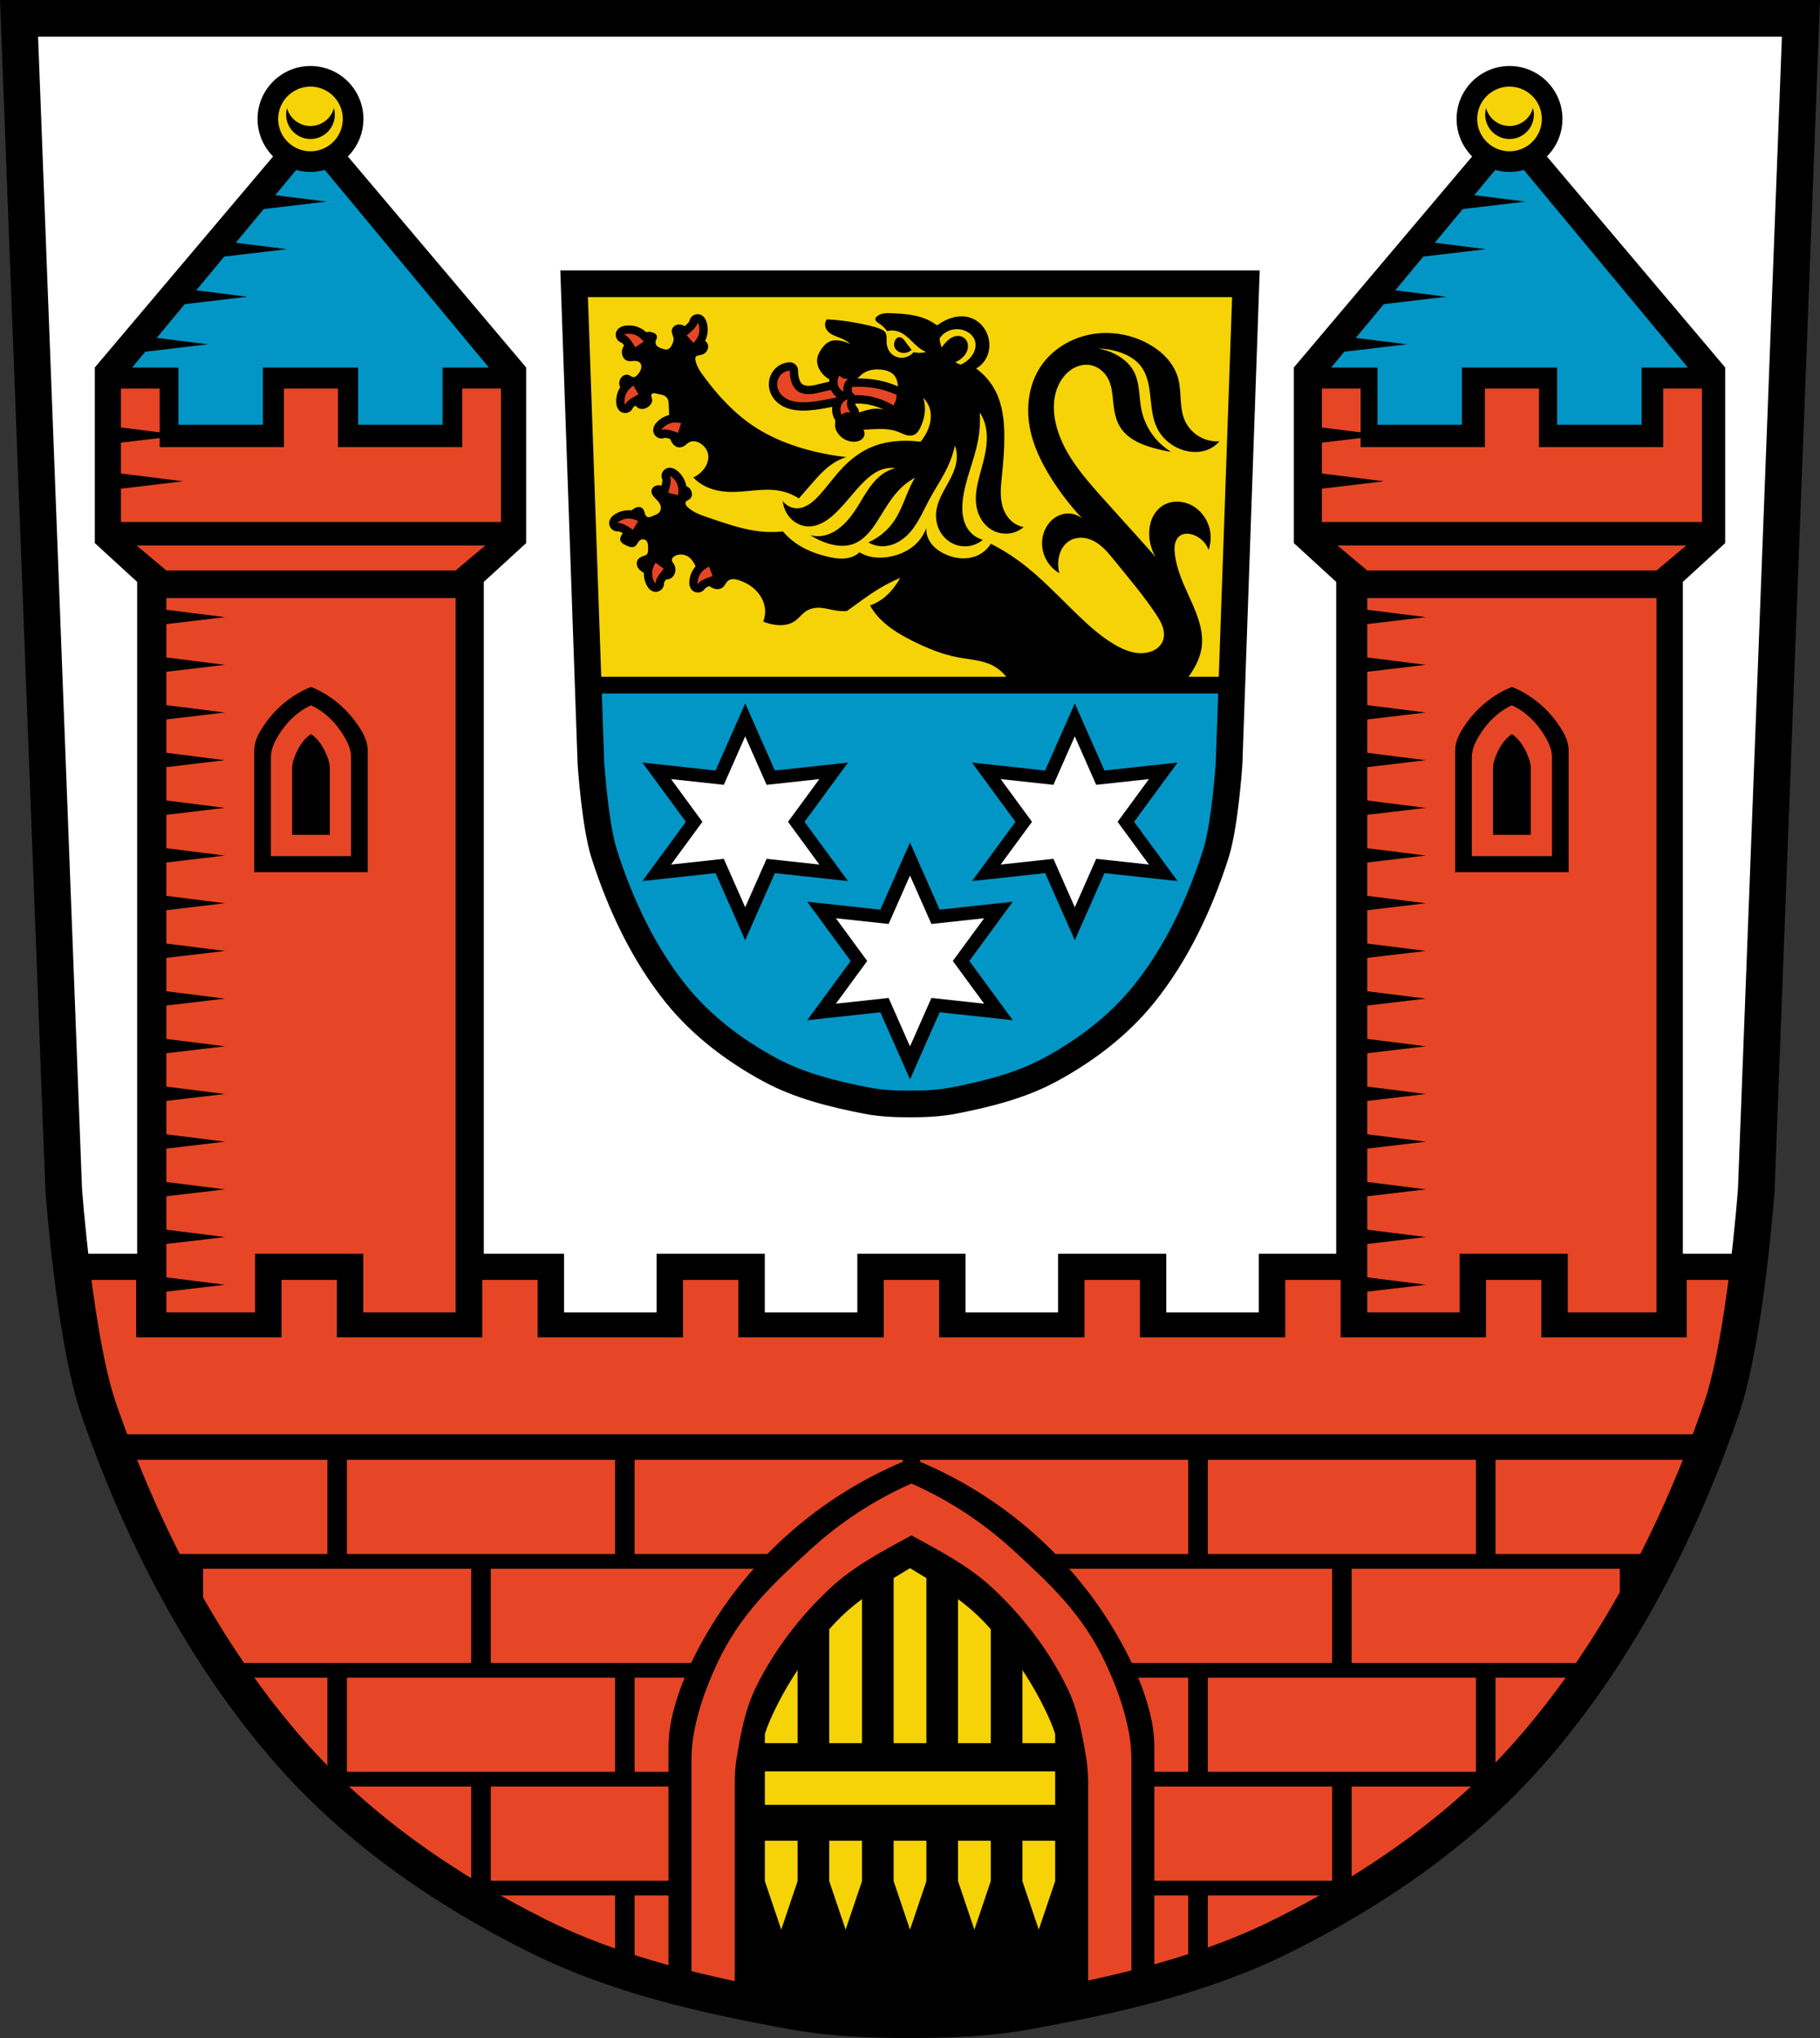
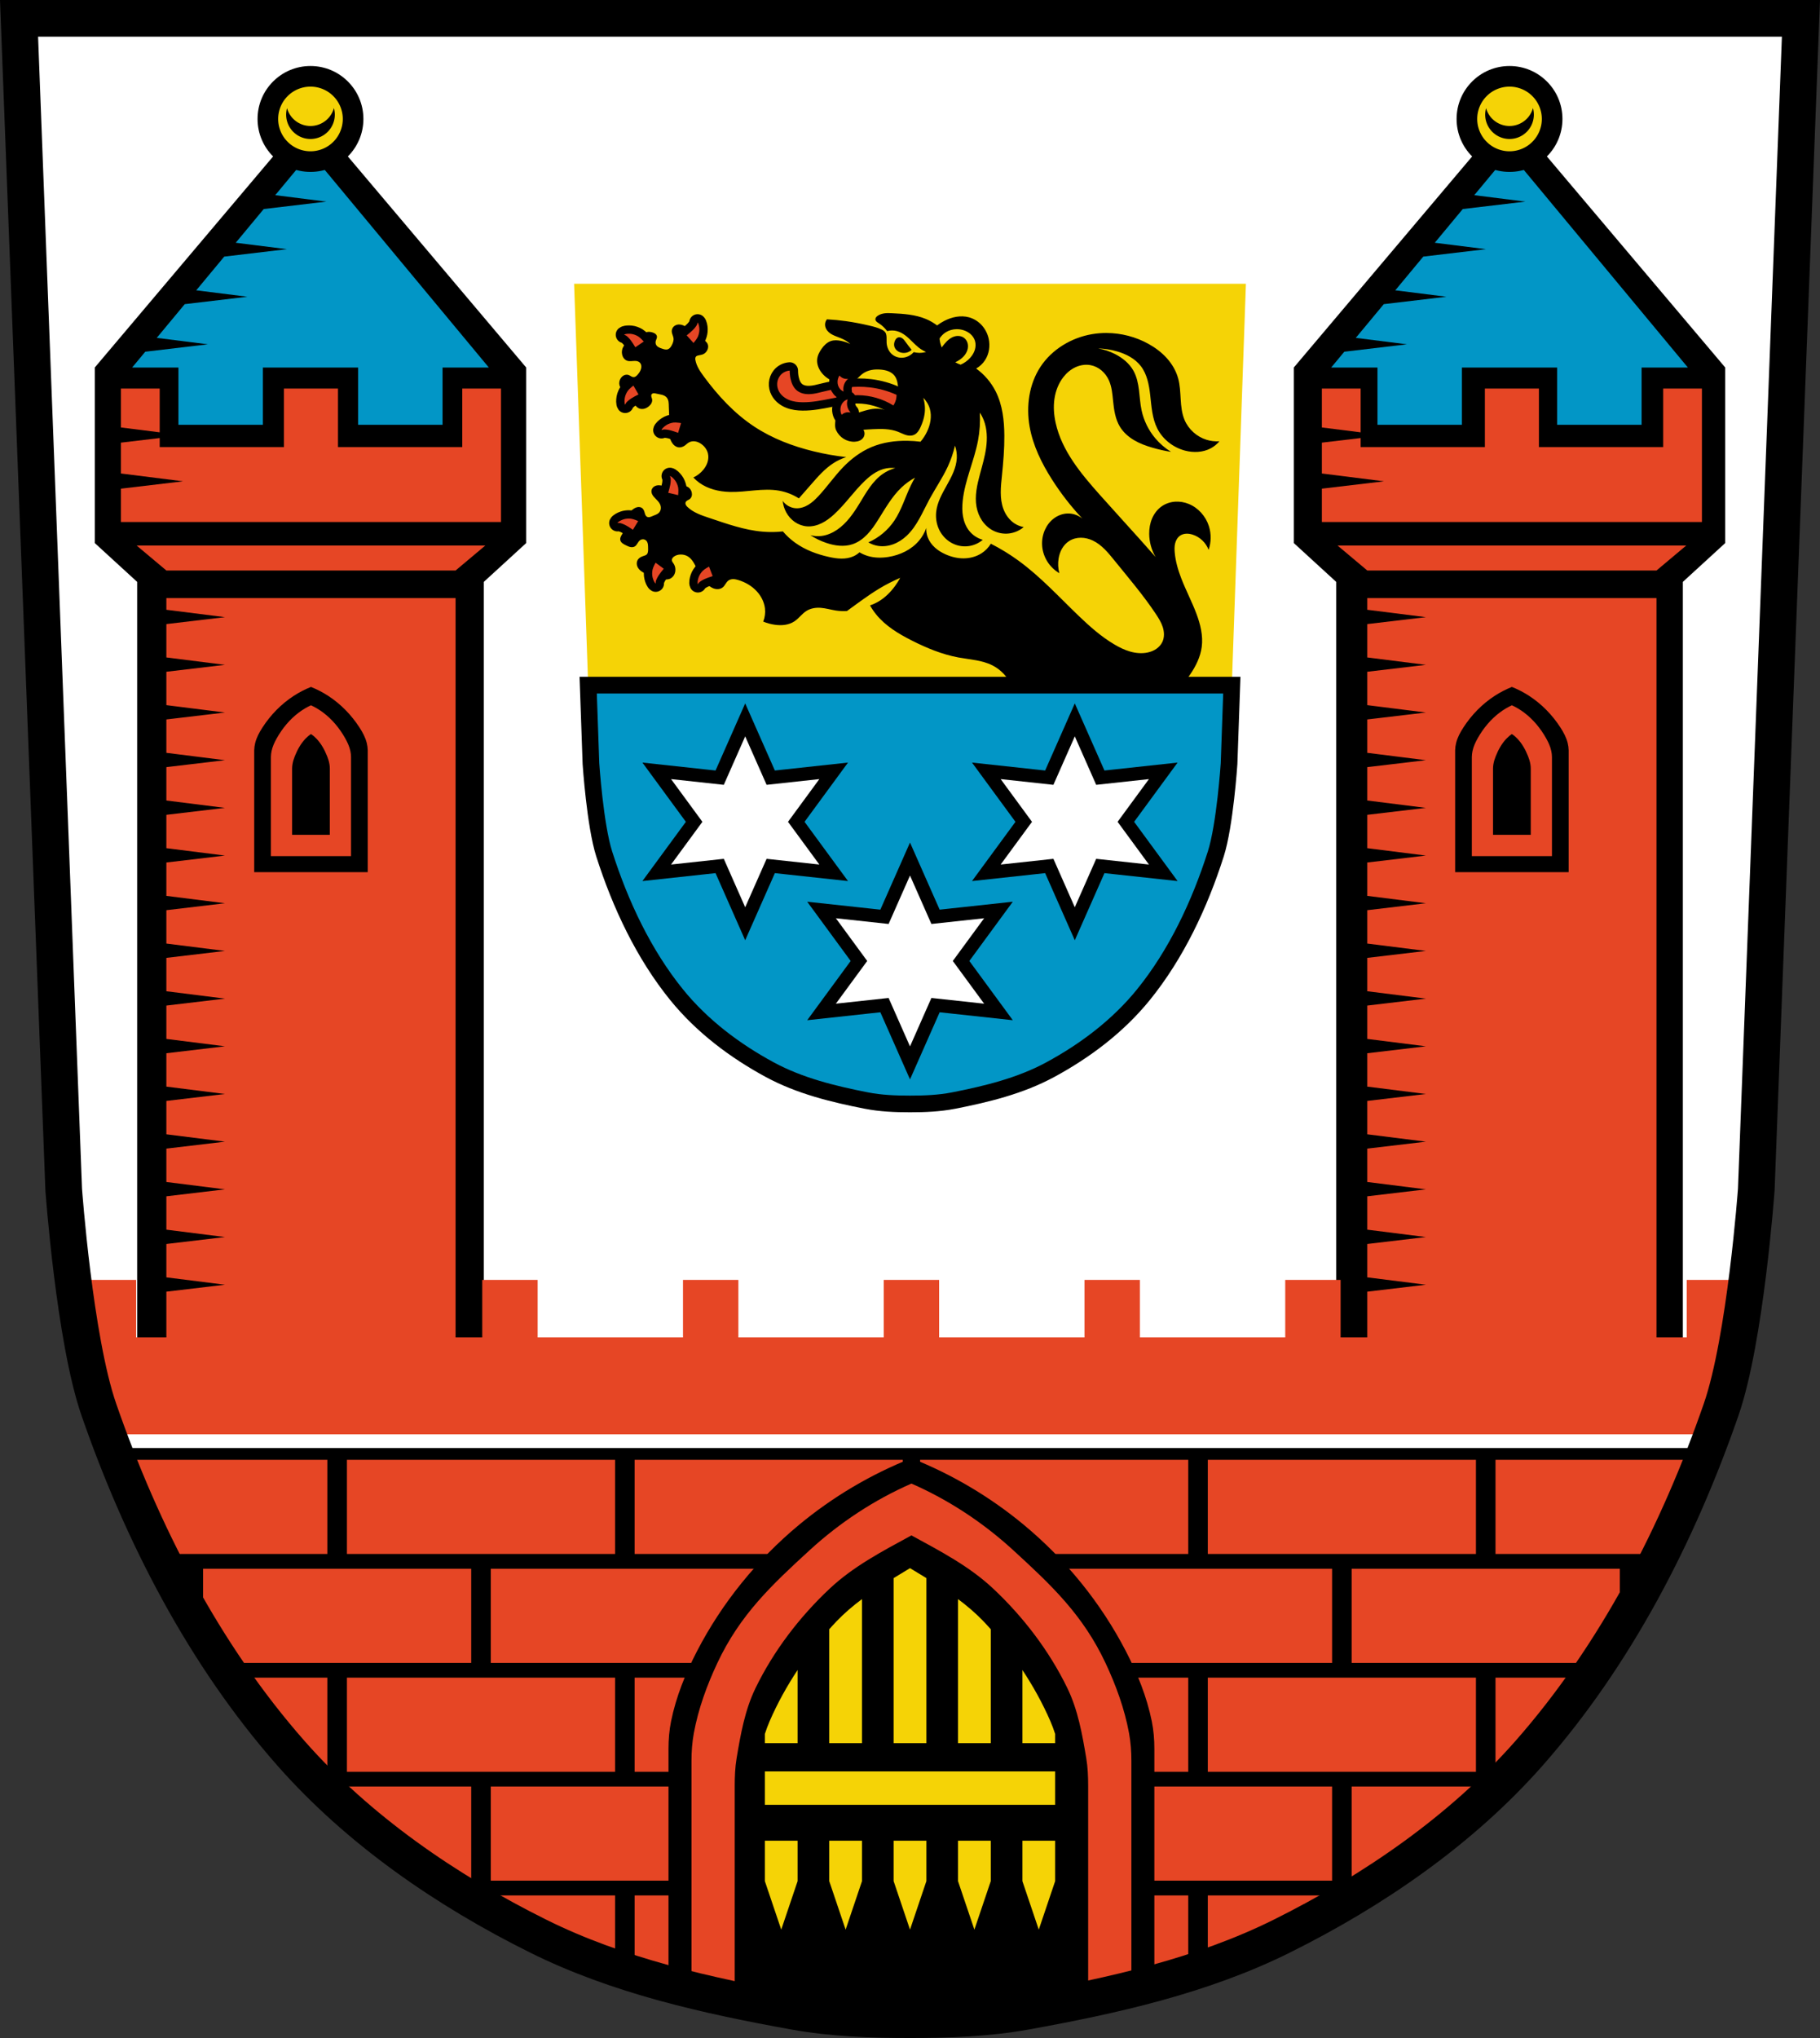
<svg xmlns="http://www.w3.org/2000/svg" xmlns:ns1="http://www.inkscape.org/namespaces/inkscape" xmlns:ns2="http://sodipodi.sourceforge.net/DTD/sodipodi-0.dtd" width="144.501mm" height="161.727mm" viewBox="0 0 144.501 161.727" version="1.1" id="svg865" ns1:version="0.92.5 (2060ec1f9f, 2020-04-08)" ns2:docname="immer wieder sonntags.svg">
  <rect x="0" y="0" width="144.501" height="161.727" fill="#333333" stroke="none" />
  <defs id="defs859">
    <ns1:path-effect effect="spiro" id="path-effect2171" is_visible="true" />
    <ns1:path-effect effect="spiro" id="path-effect1522" is_visible="true" />
    <ns1:path-effect effect="spiro" id="path-effect6148" is_visible="true" />
    <ns1:path-effect effect="spiro" id="path-effect6143" is_visible="true" />
    <ns1:path-effect effect="spiro" id="path-effect6138" is_visible="true" />
    <ns1:path-effect effect="spiro" id="path-effect6134" is_visible="true" />
    <ns1:path-effect effect="spiro" id="path-effect6059" is_visible="true" />
    <ns1:path-effect effect="spiro" id="path-effect5870" is_visible="true" />
    <ns1:path-effect effect="spiro" id="path-effect5729" is_visible="true" />
    <ns1:path-effect effect="spiro" id="path-effect5725" is_visible="true" />
    <ns1:path-effect effect="spiro" id="path-effect2751" is_visible="true" />
    <ns1:path-effect effect="spiro" id="path-effect2617" is_visible="true" />
    <ns1:path-effect effect="spiro" id="path-effect2575" is_visible="true" />
    <ns1:path-effect effect="spiro" id="path-effect2515" is_visible="true" />
    <ns1:path-effect effect="spiro" id="path-effect2345" is_visible="true" />
    <ns1:path-effect effect="spiro" id="path-effect2341" is_visible="true" />
    <ns1:path-effect effect="spiro" id="path-effect2336" is_visible="true" />
    <ns1:path-effect effect="spiro" id="path-effect2312" is_visible="true" />
    <ns1:path-effect effect="spiro" id="path-effect2308" is_visible="true" />
    <ns1:path-effect effect="spiro" id="path-effect2304" is_visible="true" />
    <ns1:path-effect effect="spiro" id="path-effect2298" is_visible="true" />
    <ns1:path-effect effect="spiro" id="path-effect2294" is_visible="true" />
    <ns1:path-effect effect="spiro" id="path-effect2290" is_visible="true" />
    <ns1:path-effect effect="spiro" id="path-effect2219" is_visible="true" />
    <ns1:path-effect effect="spiro" id="path-effect2214" is_visible="true" />
    <ns1:path-effect effect="spiro" id="path-effect2165" is_visible="true" />
    <ns1:path-effect effect="spiro" id="path-effect2103" is_visible="true" />
    <ns1:path-effect effect="spiro" id="path-effect2009" is_visible="true" />
    <ns1:path-effect effect="spiro" id="path-effect1978" is_visible="true" />
    <ns1:path-effect effect="spiro" id="path-effect3644" is_visible="true" />
    <ns1:path-effect effect="spiro" id="path-effect3636" is_visible="true" />
    <ns1:path-effect effect="spiro" id="path-effect3544" is_visible="true" />
    <ns1:path-effect effect="spiro" id="path-effect3466" is_visible="true" />
    <ns1:path-effect effect="spiro" id="path-effect3544-2" is_visible="true" />
    <ns1:path-effect effect="spiro" id="path-effect3644-8" is_visible="true" />
    <ns1:path-effect effect="spiro" id="path-effect3644-3" is_visible="true" />
    <ns1:path-effect effect="spiro" id="path-effect3636-0" is_visible="true" />
    <ns1:path-effect effect="spiro" id="path-effect1727-0-1" is_visible="true" />
    <ns1:path-effect effect="spiro" id="path-effect1731-8-3" is_visible="true" />
    <ns1:path-effect effect="spiro" id="path-effect1727-3" is_visible="true" />
    <ns1:path-effect effect="spiro" id="path-effect1731-7" is_visible="true" />
    <ns1:path-effect effect="spiro" id="path-effect841-8" is_visible="true" />
    <ns1:path-effect effect="skeletal" id="path-effect6414" is_visible="true" lpeversion="1" pattern="m 26507.414,27761.564 c 0,-13.157 10.678,-23.835 23.835,-23.835 13.157,0 23.835,10.678 23.835,23.835 0,13.157 -10.678,23.835 -23.835,23.835 -13.157,0 -23.835,-10.678 -23.835,-23.835 z" copytype="single_stretched" prop_scale="0.08" scale_y_rel="false" spacing="0" normal_offset="0" tang_offset="0" prop_units="false" vertical_pattern="false" hide_knot="false" fuse_tolerance="0" />
    <ns1:path-effect effect="spiro" id="path-effect2009-3" is_visible="true" />
    <ns1:path-effect effect="spiro" id="path-effect2009-9" is_visible="true" />
    <ns1:path-effect effect="spiro" id="path-effect2009-0" is_visible="true" />
    <ns1:path-effect effect="spiro" id="path-effect2103-3" is_visible="true" />
    <ns1:path-effect effect="spiro" id="path-effect2103-3-3" is_visible="true" />
    <ns1:path-effect effect="spiro" id="path-effect2009-0-5" is_visible="true" />
    <ns1:path-effect effect="spiro" id="path-effect2009-0-5-5" is_visible="true" />
    <ns1:path-effect effect="spiro" id="path-effect2009-0-5-8" is_visible="true" />
    <ns1:path-effect effect="spiro" id="path-effect2304-6" is_visible="true" />
    <ns1:path-effect effect="spiro" id="path-effect2009-0-51" is_visible="true" />
    <ns1:path-effect effect="spiro" id="path-effect2009-0-51-6" is_visible="true" />
    <ns1:path-effect effect="spiro" id="path-effect2009-0-51-9" is_visible="true" />
    <ns1:path-effect effect="spiro" id="path-effect2009-0-51-8" is_visible="true" />
    <ns1:path-effect effect="spiro" id="path-effect2009-0-51-8-0" is_visible="true" />
    <ns1:path-effect effect="spiro" id="path-effect2009-0-51-8-4" is_visible="true" />
    <ns1:path-effect effect="spiro" id="path-effect2515-8" is_visible="true" />
    <ns1:path-effect effect="spiro" id="path-effect2515-8-2" is_visible="true" />
    <ns1:path-effect effect="spiro" id="path-effect2575-5" is_visible="true" />
    <ns1:path-effect effect="spiro" id="path-effect2617-5" is_visible="true" />
    <ns1:path-effect effect="spiro" id="path-effect2617-5-6" is_visible="true" />
    <ns1:path-effect effect="spiro" id="path-effect2751-0" is_visible="true" />
    <ns1:path-effect effect="spiro" id="path-effect2575-5-4" is_visible="true" />
    <ns1:path-effect effect="spiro" id="path-effect2515-8-2-8" is_visible="true" />
    <ns1:path-effect effect="spiro" id="path-effect2515-8-6" is_visible="true" />
    <ns1:path-effect effect="spiro" id="path-effect2751-0-6" is_visible="true" />
    <ns1:path-effect effect="spiro" id="path-effect2751-6" is_visible="true" />
    <ns1:path-effect effect="spiro" id="path-effect5729-4" is_visible="true" />
    <ns1:path-effect effect="spiro" id="path-effect5725-7" is_visible="true" />
    <ns1:path-effect effect="spiro" id="path-effect5725-7-8" is_visible="true" />
    <ns1:path-effect effect="spiro" id="path-effect5725-7-6" is_visible="true" />
    <ns1:path-effect effect="spiro" id="path-effect5725-7-8-6" is_visible="true" />
    <ns1:path-effect effect="spiro" id="path-effect5870-1" is_visible="true" />
    <ns1:path-effect effect="spiro" id="path-effect6059-9" is_visible="true" />
    <ns1:path-effect effect="spiro" id="path-effect6059-0" is_visible="true" />
    <ns1:path-effect effect="spiro" id="path-effect2171-9" is_visible="true" />
  </defs>
  <ns2:namedview id="base" pagecolor="#ffffff" bordercolor="#666666" borderopacity="1.0" ns1:pageopacity="0.0" ns1:pageshadow="2" ns1:zoom="1.2973415" ns1:cx="273.07318" ns1:cy="305.62499" ns1:document-units="mm" ns1:current-layer="layer1" showgrid="false" ns1:window-width="1920" ns1:window-height="1046" ns1:window-x="-11" ns1:window-y="-11" ns1:window-maximized="1" fit-margin-top="0" fit-margin-left="0" fit-margin-right="0" fit-margin-bottom="0" ns1:snap-global="false" ns1:snap-midpoints="true" ns1:snap-smooth-nodes="true" showguides="true" />
  <g ns1:label="Ebene 1" ns1:groupmode="layer" id="layer1" transform="translate(129.666,181.528)">
-     <path style="opacity:1;fill:#ffffff;fill-opacity:1;fill-rule:nonzero;stroke:none;stroke-width:2.91;stroke-linecap:round;stroke-linejoin:miter;stroke-miterlimit:4;stroke-dasharray:none;stroke-dashoffset:0;stroke-opacity:1;paint-order:fill markers stroke" d="m -128.154,-180.073 3.546,92.939 c 0,0 0.858,11.899 2.792,17.47 3.412,9.829 8.355,19.435 15.23,27.244 5.383,6.115 12.354,10.908 19.649,14.534 6.328,3.145 13.386,4.721 20.34,5.975 3.02,0.544 6.105,0.654 9.181,0.654 3.076,0 6.162,-0.109 9.181,-0.654 6.954,-1.254 14.012,-2.83 20.34,-5.975 7.295,-3.626 14.266,-8.419 19.649,-14.534 6.875,-7.809 11.818,-17.416 15.23,-27.244 1.934,-5.571 2.792,-17.47 2.792,-17.47 l 3.546,-92.939 h -70.739 z" id="path5512-1-5-0" ns1:connector-curvature="0" />
+     <path style="opacity:1;fill:#ffffff;fill-opacity:1;fill-rule:nonzero;stroke:none;stroke-width:2.91;stroke-linecap:round;stroke-linejoin:miter;stroke-miterlimit:4;stroke-dasharray:none;stroke-dashoffset:0;stroke-opacity:1;paint-order:fill markers stroke" d="m -128.154,-180.073 3.546,92.939 c 0,0 0.858,11.899 2.792,17.47 3.412,9.829 8.355,19.435 15.23,27.244 5.383,6.115 12.354,10.908 19.649,14.534 6.328,3.145 13.386,4.721 20.34,5.975 3.02,0.544 6.105,0.654 9.181,0.654 3.076,0 6.162,-0.109 9.181,-0.654 6.954,-1.254 14.012,-2.83 20.34,-5.975 7.295,-3.626 14.266,-8.419 19.649,-14.534 6.875,-7.809 11.818,-17.416 15.23,-27.244 1.934,-5.571 2.792,-17.47 2.792,-17.47 l 3.546,-92.939 z" id="path5512-1-5-0" ns1:connector-curvature="0" />
    <path style="opacity:1;fill:#000000;fill-opacity:1;fill-rule:nonzero;stroke:none;stroke-width:0.4;stroke-linecap:round;stroke-linejoin:round;stroke-miterlimit:4;stroke-dasharray:none;stroke-dashoffset:0;stroke-opacity:1;paint-order:fill markers stroke" d="M 33.623 433.627 C 46.293 466.953 63.78 499.127 87.229 525.764 C 107.574 548.875 133.921 566.99 161.494 580.695 C 185.411 592.583 212.087 598.54 238.371 603.279 C 249.783 605.337 261.446 605.75 273.072 605.75 C 284.698 605.75 296.361 605.337 307.773 603.279 C 334.058 598.54 360.733 592.583 384.65 580.695 C 412.223 566.99 438.57 548.875 458.916 525.764 C 482.365 499.127 499.854 466.953 512.523 433.627 L 33.623 433.627 z " transform="matrix(0.265,0,0,0.265,-129.666,-181.528)" id="rect2043" />
    <flowRoot xml:space="preserve" id="flowRoot2783" style="font-style:normal;font-weight:normal;font-size:26.667px;line-height:1.25;font-family:sans-serif;letter-spacing:0px;word-spacing:0px;fill:#000000;fill-opacity:1;stroke:none">
      <flowRegion id="flowRegion2785">
        <rect id="rect2787" width="4.055" height="56.766" x="1812.468" y="-35.759" />
      </flowRegion>
      <flowPara id="flowPara2789" />
    </flowRoot>
    <path style="opacity:1;fill:#f5d306;fill-opacity:1;fill-rule:nonzero;stroke:none;stroke-width:2.117;stroke-linecap:round;stroke-linejoin:miter;stroke-miterlimit:4;stroke-dasharray:none;stroke-dashoffset:0;stroke-opacity:1;paint-order:fill markers stroke" d="m -84.084,-159.009 1.337,38.088 c 0,0 0.324,4.876 1.053,7.16 1.286,4.028 3.15,7.965 5.742,11.165 2.029,2.506 4.657,4.47 7.408,5.956 2.386,1.289 5.046,1.935 7.668,2.449 1.138,0.223 2.302,0.268 3.461,0.268 1.16,0 2.323,-0.045 3.461,-0.268 2.622,-0.514 5.283,-1.16 7.668,-2.449 2.75,-1.486 5.378,-3.45 7.408,-5.956 2.592,-3.2 4.455,-7.137 5.742,-11.165 0.729,-2.283 1.053,-7.16 1.053,-7.16 l 1.337,-38.088 h -26.668 z" id="path5512-1-2-8-4" ns1:connector-curvature="0" />
    <path style="opacity:1;fill:#0296c6;fill-opacity:1;fill-rule:nonzero;stroke:none;stroke-width:8;stroke-linecap:round;stroke-linejoin:miter;stroke-miterlimit:4;stroke-dasharray:none;stroke-dashoffset:0;stroke-opacity:1;paint-order:fill markers stroke" d="M 176.504 205.496 L 177.332 229.066 C 177.332 229.066 178.555 247.496 181.311 256.125 C 186.172 271.349 193.216 286.229 203.012 298.324 C 210.682 307.796 220.613 315.219 231.008 320.836 C 240.024 325.708 250.081 328.149 259.99 330.092 C 264.293 330.935 268.689 331.104 273.072 331.104 C 277.455 331.104 281.854 330.935 286.156 330.092 C 296.065 328.149 306.122 325.708 315.139 320.836 C 325.534 315.219 335.464 307.796 343.135 298.324 C 352.93 286.229 359.975 271.349 364.836 256.125 C 367.591 247.496 368.814 229.066 368.814 229.066 L 369.643 205.496 L 176.504 205.496 z " transform="matrix(0.265,0,0,0.265,-129.666,-181.528)" id="rect5677" />
    <path transform="translate(152.467)" style="opacity:1;fill:#000000;fill-opacity:1;fill-rule:nonzero;stroke:#000000;stroke-width:1.323;stroke-linecap:round;stroke-linejoin:round;stroke-miterlimit:4;stroke-dasharray:none;stroke-dashoffset:0;stroke-opacity:1;paint-order:fill markers stroke" d="m -211.203,-149.353 c 0.098,-0.145 0.169,-0.308 0.211,-0.477 0.029,-0.119 0.043,-0.242 0.042,-0.365 -0.666,-0.304 -1.38,-0.504 -2.107,-0.59 -1.244,-0.148 -2.506,0.037 -3.722,0.337 -0.356,0.088 -0.713,0.186 -1.079,0.198 -0.183,0.006 -0.368,-0.01 -0.544,-0.059 -0.176,-0.049 -0.345,-0.132 -0.484,-0.251 -0.262,-0.225 -0.403,-0.562 -0.477,-0.899 -0.048,-0.217 -0.071,-0.438 -0.07,-0.66 -0.293,0.018 -0.575,0.164 -0.758,0.393 -0.138,0.173 -0.22,0.389 -0.236,0.609 -0.016,0.221 0.034,0.445 0.137,0.64 0.17,0.321 0.476,0.556 0.813,0.691 0.337,0.135 0.705,0.176 1.068,0.18 1.48,0.015 2.916,-0.575 4.396,-0.562 0.987,0.009 1.97,0.294 2.809,0.815 z" id="path5723-5-4" ns1:connector-curvature="0" ns1:path-effect="#path-effect5725-7-8" ns1:original-d="m -211.20256,-149.35264 c 0,0 0.16507,-0.3096 0.21066,-0.47748 0.0321,-0.11823 0.0421,-0.36513 0.0421,-0.36513 0,0 -1.38039,-0.52331 -2.10653,-0.58982 -1.24039,-0.11362 -2.47615,0.31398 -3.72152,0.33704 -0.70305,0.013 -1.51371,0.26584 -2.10652,-0.11235 -0.286,-0.18246 -0.37815,-0.5744 -0.47748,-0.89878 -0.0648,-0.21156 -0.0702,-0.66004 -0.0702,-0.66004 0,0 -0.601,0.15589 -0.75835,0.39321 -0.23093,0.34831 -0.30938,0.88919 -0.0983,1.24988 0.3491,0.59652 1.19875,0.76527 1.88183,0.87069 1.45984,0.2253 2.92293,-0.67621 4.39561,-0.56174 0.97187,0.0755 2.80869,0.81452 2.80869,0.81452 z" ns2:nodetypes="cacaaaacaaaacc" />
    <path transform="translate(152.467)" style="opacity:1;fill:#e64625;fill-opacity:1;fill-rule:nonzero;stroke:none;stroke-width:0.079;stroke-linecap:round;stroke-linejoin:round;stroke-miterlimit:4;stroke-dasharray:none;stroke-dashoffset:0;stroke-opacity:1;paint-order:fill markers stroke" d="m -211.203,-149.353 c 0.098,-0.145 0.169,-0.308 0.211,-0.477 0.029,-0.119 0.043,-0.242 0.042,-0.365 -0.666,-0.304 -1.38,-0.504 -2.107,-0.59 -1.244,-0.148 -2.506,0.037 -3.722,0.337 -0.356,0.088 -0.713,0.186 -1.079,0.198 -0.183,0.006 -0.368,-0.01 -0.544,-0.059 -0.176,-0.049 -0.345,-0.132 -0.484,-0.251 -0.262,-0.225 -0.403,-0.562 -0.477,-0.899 -0.048,-0.217 -0.071,-0.438 -0.07,-0.66 -0.293,0.018 -0.575,0.164 -0.758,0.393 -0.138,0.173 -0.22,0.389 -0.236,0.609 -0.016,0.221 0.034,0.445 0.137,0.64 0.17,0.321 0.476,0.556 0.813,0.691 0.337,0.135 0.705,0.176 1.068,0.18 1.48,0.015 2.916,-0.575 4.396,-0.562 0.987,0.009 1.97,0.294 2.809,0.815 z" id="path5723-5" ns1:connector-curvature="0" ns1:path-effect="#path-effect5725-7" ns1:original-d="m -211.20256,-149.35264 c 0,0 0.16507,-0.3096 0.21066,-0.47748 0.0321,-0.11823 0.0421,-0.36513 0.0421,-0.36513 0,0 -1.38039,-0.52331 -2.10653,-0.58982 -1.24039,-0.11362 -2.47615,0.31398 -3.72152,0.33704 -0.70305,0.013 -1.51371,0.26584 -2.10652,-0.11235 -0.286,-0.18246 -0.37815,-0.5744 -0.47748,-0.89878 -0.0648,-0.21156 -0.0702,-0.66004 -0.0702,-0.66004 0,0 -0.601,0.15589 -0.75835,0.39321 -0.23093,0.34831 -0.30938,0.88919 -0.0983,1.24988 0.3491,0.59652 1.19875,0.76527 1.88183,0.87069 1.45984,0.2253 2.92293,-0.67621 4.39561,-0.56174 0.97187,0.0755 2.80869,0.81452 2.80869,0.81452 z" ns2:nodetypes="cacaaaacaaaacc" />
    <path ns1:connector-curvature="0" style="opacity:1;fill:#000000;fill-opacity:1;fill-rule:nonzero;stroke:#000000;stroke-width:1.323;stroke-linecap:round;stroke-linejoin:round;stroke-miterlimit:4;stroke-dasharray:none;stroke-dashoffset:0;stroke-opacity:1;paint-order:fill markers stroke" d="m -63.018,-151.726 v 5.3e-4 c -0.087,0.136 -0.139,0.294 -0.149,0.455 -0.013,0.213 0.05,0.433 0.187,0.597 0.078,0.094 0.179,0.169 0.291,0.217 -0.038,-0.188 -0.022,-0.387 0.045,-0.567 0.064,-0.171 0.172,-0.325 0.313,-0.441 -0.152,0.021 -0.311,-0.006 -0.448,-0.074 -0.091,-0.046 -0.172,-0.11 -0.239,-0.187 z m 0.651,1.89 c -0.117,0.034 -0.226,0.097 -0.315,0.181 -0.155,0.147 -0.244,0.358 -0.256,0.571 -0.009,0.161 0.024,0.325 0.095,0.47 0.075,-0.069 0.164,-0.123 0.259,-0.157 0.145,-0.052 0.305,-0.06 0.454,-0.021 -0.126,-0.132 -0.217,-0.298 -0.259,-0.475 -0.045,-0.187 -0.037,-0.386 0.023,-0.569 z" id="path5727-7-9" />
    <path style="opacity:1;fill:#000000;fill-opacity:1;fill-rule:nonzero;stroke:none;stroke-width:0.1;stroke-linecap:round;stroke-linejoin:round;stroke-miterlimit:4;stroke-dasharray:none;stroke-dashoffset:0;stroke-opacity:1;paint-order:fill markers stroke" d="m 266.188,93.76 c -0.387,-9.07e-4 -0.772,0.015 -1.156,0.064 -0.768,0.099 -1.532,0.337 -2.152,0.801 -0.162,0.121 -0.314,0.259 -0.428,0.426 -0.114,0.167 -0.188,0.366 -0.18,0.568 0.005,0.133 0.045,0.262 0.107,0.379 0.062,0.117 0.147,0.222 0.242,0.314 0.19,0.185 0.422,0.321 0.645,0.465 0.979,0.632 1.843,1.441 2.539,2.375 0.953,-0.256 1.973,-0.256 2.926,0 0.93,0.25 1.783,0.736 2.551,1.318 0.768,0.582 1.456,1.26 2.141,1.938 0.602,0.596 1.206,1.194 1.877,1.711 0.662,0.51 1.386,0.937 2.152,1.27 -0.68,0.197 -1.39,0.292 -2.098,0.277 -0.54,-0.011 -1.077,-0.085 -1.6,-0.221 -0.609,0.705 -1.424,1.229 -2.318,1.49 -0.68,0.199 -1.405,0.247 -2.104,0.127 -0.698,-0.12 -1.369,-0.41 -1.928,-0.846 -1.069,-0.835 -1.675,-2.178 -1.766,-3.531 -0.048,-0.717 0.038,-1.442 -0.055,-2.154 -0.045,-0.349 -0.138,-0.698 -0.332,-0.992 -0.271,-0.41 -0.714,-0.673 -1.158,-0.885 -1.152,-0.551 -2.401,-0.867 -3.645,-1.158 -2.299,-0.538 -4.617,-0.994 -6.955,-1.324 -1.904,-0.269 -3.82,-0.454 -5.74,-0.553 -0.327,0.405 -0.524,0.915 -0.553,1.436 -0.025,0.459 0.078,0.921 0.275,1.336 0.197,0.415 0.489,0.784 0.83,1.092 0.615,0.555 1.383,0.907 2.152,1.215 0.911,0.365 1.847,0.684 2.705,1.16 0.578,0.32 1.115,0.709 1.6,1.158 -0.877,-0.424 -1.806,-0.739 -2.76,-0.938 -1.021,-0.212 -2.106,-0.286 -3.092,0.055 -1.155,0.399 -2.054,1.322 -2.76,2.318 -0.676,0.954 -1.227,2.036 -1.324,3.201 -0.108,1.291 0.358,2.585 1.104,3.645 0.886,1.26 2.163,2.228 3.588,2.814 0.398,0.164 0.808,0.299 1.215,0.441 0.561,0.197 1.122,0.41 1.711,0.496 0.57,0.084 1.156,0.045 1.711,-0.109 0.446,-0.124 0.868,-0.323 1.27,-0.553 0.368,-0.211 0.72,-0.449 1.049,-0.717 0.688,-0.56 1.272,-1.245 1.988,-1.768 0.778,-0.568 1.697,-0.929 2.643,-1.113 0.946,-0.184 1.918,-0.193 2.877,-0.1 0.755,0.074 1.508,0.213 2.211,0.498 0.703,0.285 1.354,0.722 1.818,1.322 0.45,0.582 0.708,1.293 0.861,2.012 0.154,0.719 0.211,1.454 0.299,2.184 0.101,0.84 0.243,1.68 0.225,2.525 -0.018,0.845 -0.211,1.714 -0.721,2.389 -0.542,0.718 -1.422,1.158 -2.32,1.213 -0.912,0.056 -1.799,-0.257 -2.703,-0.385 -1.991,-0.28 -3.985,0.351 -5.908,0.938 -2.575,0.785 -4.795,1.404 -7.408,2.054 -0.125,1.127 -0.306,2.386 0.177,3.411 0.493,1.046 1.289,1.95 2.271,2.559 0.983,0.609 2.15,0.918 3.305,0.863 0.5,-0.023 1,-0.116 1.457,-0.32 0.457,-0.204 0.869,-0.526 1.137,-0.949 0.218,-0.345 0.336,-0.751 0.336,-1.158 0,-0.408 -0.118,-0.816 -0.336,-1.16 0.938,-0.065 1.875,-0.119 2.814,-0.164 2.551,-0.122 5.184,-0.156 7.562,0.771 0.616,0.24 1.208,0.542 1.824,0.779 0.617,0.238 1.27,0.413 1.93,0.381 0.464,-0.023 0.927,-0.149 1.326,-0.387 0.395,-0.235 0.722,-0.572 0.988,-0.947 0.266,-0.375 0.473,-0.787 0.666,-1.205 0.575,-1.246 1.021,-2.561 1.215,-3.92 0.232,-1.621 0.098,-3.293 -0.387,-4.857 0.946,0.919 1.64,2.095 1.988,3.367 0.604,2.21 0.148,4.607 -0.828,6.68 -0.524,1.111 -1.195,2.152 -1.988,3.09 -1.282,-0.161 -2.572,-0.252 -3.863,-0.275 -3.686,-0.065 -7.42,0.448 -10.818,1.877 -3.222,1.355 -6.073,3.504 -8.502,6.018 -2.658,2.751 -4.831,5.934 -7.451,8.721 -0.888,0.944 -1.837,1.849 -2.943,2.525 -1.106,0.676 -2.386,1.116 -3.682,1.062 -1.586,-0.065 -3.121,-0.906 -4.029,-2.207 0.115,1.196 0.474,2.367 1.049,3.422 0.621,1.14 1.498,2.145 2.564,2.885 1.067,0.739 2.323,1.208 3.617,1.311 1.526,0.121 3.064,-0.266 4.439,-0.938 1.376,-0.671 2.601,-1.618 3.73,-2.65 3.357,-3.068 5.928,-6.908 9.219,-10.047 1.608,-1.534 3.44,-2.922 5.576,-3.533 1.143,-0.327 2.351,-0.421 3.531,-0.275 -1.318,0.355 -2.574,0.936 -3.697,1.711 -3.098,2.137 -4.998,5.563 -6.955,8.777 -1.82,2.99 -3.848,5.97 -6.734,7.949 -1.388,0.952 -2.969,1.655 -4.637,1.877 -1.141,0.152 -2.312,0.076 -3.424,-0.221 1.498,0.966 3.115,1.746 4.803,2.318 2.522,0.855 5.312,1.232 7.838,0.387 1.694,-0.567 3.179,-1.656 4.416,-2.945 1.237,-1.289 2.246,-2.778 3.203,-4.287 2.159,-3.404 4.135,-7 7.064,-9.77 1.209,-1.144 2.569,-2.13 4.031,-2.926 -0.435,0.738 -0.84,1.494 -1.215,2.264 -1.709,3.514 -2.788,7.355 -4.969,10.598 -1.913,2.845 -4.646,5.132 -7.783,6.514 0.879,0.527 1.86,0.885 2.871,1.049 1.556,0.252 3.173,0.042 4.648,-0.512 1.476,-0.554 2.814,-1.444 3.963,-2.523 3.131,-2.941 4.751,-7.093 6.789,-10.875 1.783,-3.308 3.942,-6.415 5.52,-9.826 0.932,-2.016 1.656,-4.129 2.154,-6.293 0.427,1.199 0.614,2.483 0.551,3.754 -0.145,2.898 -1.559,5.562 -2.977,8.094 -1.417,2.532 -2.9,5.14 -3.205,8.025 -0.219,2.073 0.209,4.22 1.271,6.014 1.063,1.793 2.765,3.214 4.744,3.867 1.339,0.442 2.793,0.535 4.178,0.266 1.384,-0.269 2.696,-0.901 3.771,-1.812 -1.601,-0.441 -3.053,-1.403 -4.084,-2.705 -0.971,-1.226 -1.56,-2.726 -1.838,-4.266 -0.278,-1.539 -0.255,-3.12 -0.094,-4.676 0.641,-6.183 3.424,-11.943 4.58,-18.051 0.522,-2.761 0.709,-5.585 0.553,-8.391 0.491,0.743 0.899,1.54 1.215,2.373 0.97,2.559 1.041,5.384 0.676,8.096 -0.365,2.712 -1.15,5.346 -1.861,7.988 -0.857,3.183 -1.614,6.507 -1.023,9.75 0.269,1.475 0.819,2.904 1.66,4.145 0.841,1.241 1.976,2.29 3.309,2.977 1.449,0.746 3.121,1.053 4.74,0.867 1.619,-0.185 3.181,-0.862 4.424,-1.916 -0.981,-0.178 -1.928,-0.556 -2.762,-1.104 -1.539,-1.011 -2.665,-2.582 -3.311,-4.307 -1.187,-3.17 -0.792,-6.681 -0.441,-10.047 0.413,-3.962 0.741,-7.938 0.717,-11.922 -0.028,-4.541 -0.549,-9.194 -2.594,-13.248 -1.365,-2.706 -3.391,-5.077 -5.852,-6.846 1.063,-0.603 1.978,-1.463 2.648,-2.484 1.231,-1.875 1.592,-4.269 1.105,-6.459 -0.331,-1.489 -1.042,-2.896 -2.068,-4.025 -1.026,-1.129 -2.369,-1.973 -3.84,-2.377 -2.44,-0.669 -5.087,-0.102 -7.34,1.049 -0.774,0.395 -1.515,0.858 -2.209,1.381 -1.035,-0.782 -2.17,-1.434 -3.367,-1.934 -3.152,-1.314 -6.636,-1.547 -10.047,-1.711 -0.387,-0.019 -0.775,-0.037 -1.162,-0.037 z m -62.668,3.406 c -0.123,-0.002 -0.247,0.004 -0.369,0.02 -0.489,0.06 -0.965,0.269 -1.314,0.617 -0.394,0.393 -0.611,0.959 -0.574,1.514 0.022,0.333 0.131,0.654 0.244,0.969 0.113,0.315 0.233,0.63 0.279,0.961 0.051,0.37 0.008,0.748 -0.092,1.107 -0.1,0.36 -0.256,0.702 -0.432,1.031 -0.133,0.25 -0.278,0.496 -0.465,0.709 -0.186,0.213 -0.416,0.395 -0.682,0.492 -0.294,0.107 -0.618,0.107 -0.926,0.053 -0.308,-0.054 -0.605,-0.159 -0.9,-0.262 -0.317,-0.11 -0.637,-0.219 -0.932,-0.379 -0.295,-0.16 -0.566,-0.376 -0.738,-0.664 -0.213,-0.355 -0.258,-0.8 -0.156,-1.201 0.058,-0.229 0.16,-0.443 0.242,-0.664 0.083,-0.221 0.147,-0.456 0.123,-0.691 -0.031,-0.304 -0.21,-0.582 -0.443,-0.779 -0.234,-0.198 -0.519,-0.324 -0.809,-0.422 -0.536,-0.18 -1.116,-0.267 -1.67,-0.156 -0.43,0.086 -0.828,0.288 -1.199,0.521 -0.372,0.233 -0.723,0.499 -1.096,0.73 -0.846,0.524 -1.794,0.86 -2.682,1.311 -0.888,0.45 -1.748,1.049 -2.223,1.924 -0.368,0.678 -0.475,1.49 -0.312,2.244 0.088,0.411 0.256,0.807 0.512,1.141 0.256,0.333 0.604,0.6 1.002,0.736 0.389,0.134 0.808,0.14 1.219,0.115 0.411,-0.025 0.822,-0.081 1.232,-0.062 0.248,0.011 0.497,0.048 0.73,0.131 0.234,0.083 0.452,0.212 0.625,0.391 0.219,0.226 0.356,0.526 0.41,0.836 0.054,0.31 0.029,0.631 -0.045,0.938 -0.178,0.736 -0.63,1.379 -1.146,1.932 -0.142,0.152 -0.292,0.3 -0.465,0.416 -0.173,0.116 -0.37,0.198 -0.578,0.209 -0.276,0.015 -0.544,-0.097 -0.785,-0.232 -0.241,-0.135 -0.47,-0.296 -0.729,-0.393 -0.451,-0.169 -0.969,-0.128 -1.406,0.074 -0.437,0.202 -0.796,0.556 -1.045,0.969 -0.365,0.604 -0.5,1.355 -0.314,2.035 0.171,0.626 0.591,1.154 1.045,1.617 0.811,0.827 1.771,1.515 2.451,2.451 0.361,0.497 0.635,1.054 0.975,1.566 0.339,0.513 0.761,0.994 1.32,1.25 0.495,0.227 1.068,0.257 1.598,0.131 0.529,-0.126 1.015,-0.402 1.428,-0.756 0.31,-0.266 0.587,-0.58 0.766,-0.947 0.179,-0.367 0.257,-0.791 0.174,-1.191 -0.05,-0.239 -0.153,-0.463 -0.213,-0.699 -0.03,-0.118 -0.049,-0.241 -0.043,-0.363 0.006,-0.122 0.036,-0.244 0.1,-0.348 0.072,-0.116 0.184,-0.205 0.309,-0.262 0.125,-0.057 0.262,-0.081 0.398,-0.084 0.274,-0.005 0.54,0.075 0.807,0.139 0.535,0.127 1.085,0.19 1.615,0.338 0.53,0.147 1.053,0.39 1.41,0.809 0.308,0.361 0.469,0.827 0.545,1.295 0.076,0.468 0.07,0.944 0.08,1.418 0.022,1.096 0.127,2.191 0.105,3.287 -0.031,1.603 -0.33,3.212 -0.105,4.799 0.091,0.645 0.27,1.279 0.523,1.879 0.223,0.529 0.508,1.038 0.908,1.449 0.4,0.411 0.921,0.722 1.49,0.795 0.682,0.088 1.376,-0.169 1.932,-0.574 0.391,-0.285 0.728,-0.643 1.146,-0.887 0.577,-0.336 1.279,-0.429 1.938,-0.322 0.659,0.106 1.276,0.402 1.818,0.791 0.966,0.692 1.717,1.711 1.982,2.869 0.195,0.85 0.127,1.75 -0.137,2.582 -0.263,0.832 -0.716,1.597 -1.271,2.27 -0.804,0.974 -1.827,1.764 -2.973,2.295 0.539,0.577 1.133,1.104 1.773,1.566 2.616,1.891 5.902,2.673 9.129,2.764 4.968,0.14 9.978,-1.252 14.869,-0.365 2.072,0.376 4.068,1.162 5.842,2.297 1.238,-1.406 2.473,-2.815 3.705,-4.227 2.013,-2.306 4.054,-4.651 6.625,-6.312 1.199,-0.775 2.5,-1.391 3.859,-1.826 -3.284,-0.366 -6.543,-0.941 -9.754,-1.721 -6.273,-1.524 -12.401,-3.856 -17.791,-7.408 -5.966,-3.932 -10.896,-9.27 -15.129,-15.025 -1.088,-1.479 -2.159,-3.048 -2.504,-4.852 -0.036,-0.188 -0.063,-0.38 -0.047,-0.57 0.016,-0.191 0.077,-0.382 0.203,-0.525 0.146,-0.166 0.362,-0.252 0.574,-0.312 0.5,-0.142 1.032,-0.17 1.514,-0.365 0.607,-0.247 1.092,-0.755 1.355,-1.355 0.223,-0.507 0.292,-1.096 0.105,-1.617 -0.118,-0.33 -0.334,-0.62 -0.584,-0.865 -0.25,-0.245 -0.538,-0.449 -0.826,-0.648 -1.222,-0.846 -2.497,-1.62 -3.65,-2.557 -0.76,-0.617 -1.487,-1.315 -2.4,-1.668 -0.345,-0.133 -0.713,-0.215 -1.082,-0.221 z m 83.1,1.408 v 0.002 c 0.687,-0.008 1.375,0.093 2.029,0.297 0.776,0.242 1.513,0.626 2.123,1.164 0.61,0.538 1.09,1.232 1.332,2.008 0.277,0.888 0.236,1.861 -0.043,2.748 -0.279,0.887 -0.788,1.691 -1.412,2.381 -0.783,0.865 -1.754,1.56 -2.826,2.021 -0.567,-0.175 -1.107,-0.425 -1.629,-0.707 0.389,-0.183 0.769,-0.383 1.129,-0.617 0.628,-0.409 1.211,-0.899 1.678,-1.486 0.466,-0.587 0.814,-1.277 0.953,-2.014 0.104,-0.551 0.088,-1.127 -0.07,-1.664 -0.158,-0.537 -0.463,-1.034 -0.887,-1.4 -0.378,-0.327 -0.846,-0.546 -1.336,-0.645 -0.49,-0.099 -1.002,-0.081 -1.488,0.033 -0.63,0.15 -1.218,0.459 -1.736,0.848 -0.518,0.389 -0.972,0.856 -1.395,1.348 -0.316,0.368 -0.612,0.753 -0.893,1.148 -0.035,-0.085 -0.075,-0.169 -0.107,-0.256 -0.292,-0.774 -0.476,-1.59 -0.543,-2.414 0.473,-0.752 1.117,-1.397 1.869,-1.869 0.968,-0.608 2.108,-0.914 3.252,-0.926 z m 44.926,1.135 c -1.464,-0.006 -2.929,0.113 -4.373,0.359 -6.18,1.055 -12.004,4.544 -15.447,9.783 -3.42,5.205 -4.328,11.818 -3.236,17.949 1,5.618 3.562,10.85 6.619,15.668 2.682,4.226 5.765,8.198 9.195,11.844 -1.24,-1.038 -2.87,-1.6 -4.486,-1.545 -1.47,0.05 -2.909,0.6 -4.084,1.486 -1.175,0.886 -2.087,2.098 -2.684,3.443 -0.676,1.524 -0.951,3.221 -0.805,4.881 0.146,1.66 0.71,3.281 1.613,4.682 0.891,1.383 2.112,2.553 3.531,3.385 -0.388,-1.433 -0.464,-2.95 -0.221,-4.414 0.172,-1.034 0.503,-2.048 1.029,-2.955 0.526,-0.907 1.251,-1.704 2.135,-2.268 1.036,-0.66 2.273,-0.982 3.502,-0.982 1.229,-8.4e-4 2.447,0.31 3.559,0.834 2.708,1.277 4.662,3.706 6.547,6.033 4.238,5.231 8.628,10.359 12.359,15.963 0.826,1.241 1.627,2.521 2.078,3.941 0.451,1.421 0.524,3.014 -0.092,4.371 -0.396,0.872 -1.06,1.609 -1.85,2.15 -0.789,0.542 -1.701,0.892 -2.639,1.086 -1.708,0.353 -3.496,0.192 -5.174,-0.283 -1.678,-0.475 -3.255,-1.257 -4.756,-2.145 -3.958,-2.34 -7.423,-5.423 -10.74,-8.607 -5.839,-5.606 -11.343,-11.625 -17.877,-16.404 -2.65,-1.939 -5.457,-3.662 -8.385,-5.148 -0.698,1.152 -1.662,2.141 -2.795,2.869 -1.582,1.016 -3.474,1.508 -5.354,1.518 -1.88,0.009 -3.747,-0.451 -5.461,-1.223 -1.144,-0.515 -2.233,-1.174 -3.16,-2.02 -0.927,-0.845 -1.691,-1.883 -2.137,-3.057 -0.337,-0.888 -0.489,-1.846 -0.441,-2.795 -0.481,1.363 -1.207,2.639 -2.133,3.75 -2.29,2.748 -5.735,4.381 -9.27,4.93 -2.03,0.315 -4.137,0.293 -6.105,-0.295 -0.875,-0.261 -1.717,-0.633 -2.5,-1.104 -0.522,0.482 -1.12,0.881 -1.766,1.178 -1.135,0.521 -2.4,0.719 -3.648,0.709 -1.249,-0.01 -2.489,-0.22 -3.709,-0.488 -3.61,-0.793 -7.148,-2.112 -10.15,-4.268 -1.357,-0.974 -2.594,-2.112 -3.678,-3.383 -2.002,0.217 -4.026,0.241 -6.033,0.072 -5.514,-0.463 -10.79,-2.363 -16.037,-4.119 -2.307,-0.772 -4.703,-1.567 -6.473,-3.236 -0.205,-0.193 -0.402,-0.402 -0.527,-0.654 -0.062,-0.126 -0.106,-0.262 -0.119,-0.402 -0.013,-0.14 0.004,-0.284 0.059,-0.414 0.052,-0.123 0.135,-0.231 0.232,-0.322 0.098,-0.091 0.21,-0.166 0.326,-0.232 0.232,-0.133 0.481,-0.237 0.691,-0.402 0.276,-0.217 0.468,-0.531 0.562,-0.869 0.094,-0.338 0.093,-0.699 0.025,-1.043 -0.12,-0.608 -0.457,-1.176 -0.955,-1.545 -0.322,-0.238 -0.706,-0.392 -1.104,-0.441 -0.485,-0.06 -0.977,0.032 -1.449,0.156 -0.472,0.125 -0.937,0.282 -1.42,0.357 -0.957,0.15 -1.937,-0.028 -2.869,-0.293 -0.701,-0.199 -1.404,-0.449 -2.133,-0.441 -0.477,0.005 -0.96,0.125 -1.355,0.391 -0.396,0.266 -0.699,0.684 -0.779,1.154 -0.076,0.444 0.048,0.904 0.266,1.299 0.217,0.395 0.523,0.732 0.838,1.055 0.552,0.565 1.154,1.117 1.473,1.84 0.174,0.394 0.255,0.831 0.211,1.26 -0.044,0.429 -0.217,0.848 -0.506,1.168 -0.245,0.271 -0.565,0.464 -0.896,0.617 -0.332,0.153 -0.679,0.271 -1.016,0.412 -0.285,0.12 -0.565,0.258 -0.867,0.326 -0.151,0.034 -0.307,0.049 -0.461,0.035 -0.154,-0.014 -0.306,-0.059 -0.438,-0.141 -0.163,-0.101 -0.289,-0.254 -0.381,-0.422 -0.092,-0.168 -0.152,-0.352 -0.207,-0.535 -0.083,-0.277 -0.155,-0.558 -0.264,-0.826 -0.109,-0.268 -0.258,-0.525 -0.473,-0.719 -0.177,-0.16 -0.395,-0.272 -0.625,-0.334 -0.23,-0.062 -0.472,-0.074 -0.709,-0.047 -0.474,0.054 -0.918,0.265 -1.314,0.529 -0.631,0.42 -1.17,0.996 -1.471,1.691 -0.408,0.943 -0.352,2.016 -0.59,3.016 -0.24,1.008 -0.774,1.916 -1.322,2.795 -0.182,0.291 -0.367,0.584 -0.49,0.904 -0.123,0.32 -0.182,0.675 -0.1,1.008 0.09,0.366 0.341,0.678 0.639,0.91 0.297,0.232 0.642,0.396 0.98,0.562 0.43,0.212 0.862,0.432 1.33,0.537 0.234,0.052 0.474,0.074 0.713,0.051 0.238,-0.024 0.474,-0.095 0.678,-0.221 0.344,-0.212 0.577,-0.56 0.791,-0.902 0.214,-0.342 0.429,-0.698 0.754,-0.938 0.281,-0.208 0.638,-0.314 0.986,-0.289 0.349,0.025 0.688,0.182 0.928,0.438 0.24,0.255 0.372,0.595 0.438,0.939 0.065,0.344 0.067,0.697 0.076,1.047 0.013,0.492 0.038,0.991 -0.074,1.471 -0.043,0.183 -0.107,0.365 -0.221,0.516 -0.128,0.169 -0.309,0.289 -0.502,0.377 -0.193,0.088 -0.398,0.145 -0.6,0.211 -0.309,0.1 -0.615,0.221 -0.895,0.387 -0.28,0.166 -0.536,0.378 -0.725,0.643 -0.256,0.359 -0.381,0.805 -0.373,1.246 0.008,0.441 0.147,0.877 0.373,1.256 0.416,0.697 1.11,1.188 1.84,1.545 1.277,0.624 2.692,0.89 4.045,1.324 0.589,0.189 1.169,0.411 1.775,0.531 0.607,0.12 1.253,0.133 1.83,-0.09 0.474,-0.183 0.881,-0.522 1.17,-0.939 0.289,-0.417 0.463,-0.912 0.521,-1.416 0.09,-0.766 -0.087,-1.566 -0.516,-2.207 -0.102,-0.152 -0.217,-0.294 -0.314,-0.449 -0.097,-0.155 -0.176,-0.324 -0.199,-0.506 -0.03,-0.235 0.039,-0.475 0.164,-0.676 0.125,-0.201 0.303,-0.365 0.496,-0.502 0.553,-0.391 1.238,-0.569 1.914,-0.588 0.741,-0.021 1.491,0.146 2.133,0.516 0.686,0.395 1.227,1.004 1.66,1.666 0.433,0.662 0.769,1.382 1.135,2.084 0.529,1.015 1.12,1.998 1.766,2.943 0.763,1.116 1.647,2.217 2.869,2.795 0.506,0.239 1.064,0.381 1.623,0.359 0.559,-0.021 1.119,-0.213 1.541,-0.58 0.324,-0.281 0.555,-0.65 0.789,-1.01 0.234,-0.359 0.483,-0.722 0.828,-0.977 0.421,-0.31 0.958,-0.434 1.48,-0.43 0.523,0.005 1.035,0.131 1.535,0.283 2.088,0.638 4.043,1.774 5.518,3.385 1.287,1.406 2.197,3.182 2.428,5.074 0.164,1.339 -0.016,2.719 -0.516,3.973 1.129,0.469 2.32,0.792 3.531,0.957 0.996,0.136 2.014,0.165 3.008,0.014 0.994,-0.151 1.967,-0.487 2.805,-1.043 1.35,-0.896 2.295,-2.32 3.678,-3.164 1.239,-0.756 2.745,-0.986 4.193,-0.883 1.541,0.11 3.033,0.574 4.561,0.809 1.094,0.168 2.206,0.219 3.311,0.148 1.341,-0.992 2.688,-1.974 4.045,-2.943 1.826,-1.305 3.67,-2.592 5.592,-3.752 2.03,-1.225 4.145,-2.307 6.326,-3.236 -0.463,0.841 -0.979,1.653 -1.545,2.428 -1.339,1.834 -2.976,3.478 -4.93,4.635 -0.813,0.482 -1.678,0.876 -2.574,1.176 0.532,0.958 1.149,1.871 1.84,2.723 2.796,3.447 6.707,5.792 10.666,7.797 4.437,2.247 9.086,4.171 13.977,5.076 3.43,0.635 7.035,0.788 10.152,2.354 2.548,1.279 4.618,3.483 5.736,6.105 l 50.17,0.811 c 1.238,-1.304 2.372,-2.708 3.385,-4.193 1.693,-2.484 3.068,-5.257 3.457,-8.238 0.442,-3.384 -0.413,-6.813 -1.619,-10.006 -1.34,-3.546 -3.115,-6.912 -4.486,-10.445 -0.974,-2.509 -1.745,-5.117 -1.986,-7.797 -0.084,-0.929 -0.102,-1.878 0.125,-2.783 0.227,-0.905 0.72,-1.77 1.492,-2.293 0.538,-0.364 1.187,-0.548 1.836,-0.578 0.649,-0.03 1.297,0.086 1.916,0.283 2.173,0.692 3.988,2.423 4.781,4.561 0.788,-2.288 0.815,-4.831 0.074,-7.135 -0.944,-2.935 -3.175,-5.462 -6.031,-6.621 -1.294,-0.525 -2.707,-0.773 -4.1,-0.674 -1.393,0.099 -2.766,0.55 -3.92,1.336 -1.313,0.894 -2.318,2.206 -2.947,3.664 -0.629,1.459 -0.892,3.06 -0.877,4.648 0.022,2.419 0.689,4.83 1.912,6.916 -1.536,-1.748 -3.082,-3.489 -4.635,-5.223 -4.032,-4.5 -8.12,-8.95 -12.137,-13.463 -5.648,-6.346 -11.341,-13.184 -13.168,-21.48 -0.517,-2.348 -0.707,-4.784 -0.365,-7.164 0.342,-2.38 1.23,-4.704 2.719,-6.592 0.958,-1.214 2.168,-2.246 3.57,-2.898 1.402,-0.653 3.001,-0.914 4.521,-0.633 1.22,0.226 2.37,0.798 3.316,1.6 0.947,0.802 1.692,1.831 2.201,2.963 0.866,1.925 1.037,4.077 1.25,6.178 0.271,2.674 0.659,5.431 2.061,7.725 1.028,1.682 2.555,3.02 4.252,4.021 1.697,1.001 3.567,1.68 5.459,2.23 1.835,0.534 3.702,0.953 5.59,1.252 -1.772,-1.086 -3.367,-2.459 -4.707,-4.047 -2.029,-2.404 -3.465,-5.31 -4.121,-8.387 -0.423,-1.983 -0.524,-4.017 -0.775,-6.029 -0.251,-2.012 -0.666,-4.041 -1.652,-5.812 -1.226,-2.201 -3.269,-3.864 -5.516,-5.004 -1.596,-0.81 -3.313,-1.382 -5.076,-1.691 1.915,0.055 3.823,0.353 5.664,0.883 2.734,0.787 5.401,2.159 7.135,4.414 1.862,2.422 2.45,5.572 2.797,8.607 0.392,3.432 0.578,6.994 2.133,10.078 1.644,3.26 4.781,5.696 8.312,6.619 2.534,0.663 5.33,0.553 7.65,-0.662 1.011,-0.529 1.916,-1.258 2.648,-2.133 -1.288,0.087 -2.592,-0.064 -3.826,-0.441 -2.932,-0.897 -5.431,-3.134 -6.621,-5.959 -0.817,-1.94 -1.025,-4.075 -1.156,-6.176 -0.131,-2.101 -0.198,-4.227 -0.756,-6.256 -0.616,-2.238 -1.821,-4.293 -3.369,-6.023 -1.548,-1.73 -3.431,-3.143 -5.457,-4.275 -3.837,-2.144 -8.228,-3.282 -12.621,-3.301 z m -62.146,1.285 c -0.121,0.003 -0.241,0.023 -0.355,0.062 -0.213,0.074 -0.399,0.212 -0.549,0.381 -0.15,0.169 -0.265,0.367 -0.357,0.572 -0.231,0.512 -0.333,1.093 -0.215,1.643 0.102,0.473 0.365,0.906 0.719,1.236 0.354,0.33 0.796,0.56 1.264,0.686 0.549,0.148 1.136,0.156 1.689,0.023 0.553,-0.133 1.071,-0.407 1.492,-0.789 l -0.016,-0.125 c -0.599,-0.728 -1.172,-1.477 -1.721,-2.244 -0.281,-0.393 -0.562,-0.797 -0.947,-1.088 -0.193,-0.146 -0.41,-0.259 -0.645,-0.316 -0.117,-0.03 -0.239,-0.042 -0.359,-0.039 z" transform="matrix(0.265,0,0,0.265,-129.666,-181.528)" id="path5868-0" ns1:connector-curvature="0" ns2:nodetypes="ccccccccccccccccccccccccccccccccccccccccccccccccccccccccsccccscccccccccccccccccscccccccscccsccccccccccccccccccccccccccscccccccccccccccsccccccccccsccccccccccscscccccscccscccccccsccccscccccsccscccscccsccccccccccccccsccccscccccsccccccsccscccscccscccccccccccccccccscscssscsccccccccscscccccccscccccscccsscccccccscssccccccccccccsccccscsccccccccccccccccsccccccccccccccscccccsccscscccccccccccscccccccccscscssccccsscccccscscsccccsssccsccccsccccccccccssscsccscccccscscccsccccccccccccccc" />
    <path ns1:connector-curvature="0" style="opacity:1;fill:#000000;fill-opacity:1;fill-rule:nonzero;stroke:#000000;stroke-width:1.323;stroke-linecap:round;stroke-linejoin:round;stroke-miterlimit:4;stroke-dasharray:none;stroke-dashoffset:0;stroke-opacity:1;paint-order:fill markers stroke" d="m -74.282,-155.932 c -0.023,0.191 -0.111,0.281 -0.201,0.401 -0.181,0.242 -0.662,0.618 -0.662,0.618 l 0.541,0.601 c 0,0 0.265,-0.307 0.344,-0.491 0.081,-0.189 0.129,-0.399 0.122,-0.605 -0.006,-0.181 -0.051,-0.444 -0.143,-0.525 z m -5.443,0.891 c -0.155,-0.002 -0.323,0.018 -0.392,0.078 v 5.3e-4 c 0.186,0.049 0.264,0.148 0.371,0.253 0.215,0.212 0.522,0.739 0.522,0.739 l 0.669,-0.454 c 0,0 -0.269,-0.304 -0.44,-0.407 -0.176,-0.106 -0.378,-0.182 -0.583,-0.203 -0.045,-0.005 -0.096,-0.007 -0.147,-0.008 z m 0.349,4.111 c 0,0 -0.323,0.245 -0.438,0.408 -0.119,0.168 -0.209,0.363 -0.245,0.566 -0.032,0.178 -0.043,0.445 0.03,0.543 0.063,-0.181 0.168,-0.252 0.28,-0.35 0.227,-0.199 0.777,-0.466 0.777,-0.466 z m 3.364,2.93 c -0.065,-0.003 -0.127,-0.002 -0.177,0.005 -0.204,0.028 -0.409,0.095 -0.581,0.207 -0.152,0.098 -0.354,0.272 -0.376,0.392 0.176,-0.078 0.298,-0.049 0.447,-0.034 0.3,0.031 0.871,0.25 0.871,0.25 l 0.237,-0.773 c 0,0 -0.225,-0.039 -0.421,-0.047 z m -0.469,4.249 c 0.089,0.17 0.068,0.294 0.063,0.444 -0.011,0.302 -0.193,0.885 -0.193,0.885 l 0.787,0.187 c 0,0 0.043,-0.404 0.003,-0.599 -0.041,-0.202 -0.121,-0.401 -0.244,-0.566 -0.108,-0.145 -0.294,-0.336 -0.415,-0.35 z m -3.239,3.375 c -0.156,-0.002 -0.313,0.019 -0.459,0.068 -0.172,0.058 -0.41,0.176 -0.461,0.287 0.189,-0.033 0.301,0.026 0.442,0.077 0.284,0.103 0.783,0.456 0.783,0.456 l 0.419,-0.691 c 0,0 -0.371,-0.165 -0.569,-0.187 -0.051,-0.006 -0.103,-0.01 -0.155,-0.01 z m 2.102,3.5 c 0,0 -0.197,0.355 -0.237,0.55 -0.041,0.201 -0.045,0.417 0.003,0.617 0.043,0.176 0.139,0.424 0.245,0.485 -0.016,-0.192 0.052,-0.298 0.116,-0.434 0.128,-0.273 0.524,-0.739 0.524,-0.739 z m 4.246,0.31 c 0,0 -0.358,0.191 -0.497,0.334 -0.143,0.147 -0.263,0.327 -0.331,0.521 -0.06,0.171 -0.113,0.432 -0.056,0.541 0.09,-0.17 0.205,-0.223 0.332,-0.302 0.256,-0.161 0.84,-0.338 0.84,-0.338 z" id="path5727-7-8-3-5" />
    <path ns1:connector-curvature="0" style="opacity:1;fill:#e64625;fill-opacity:1;fill-rule:nonzero;stroke:none;stroke-width:0.079;stroke-linecap:round;stroke-linejoin:round;stroke-miterlimit:4;stroke-dasharray:none;stroke-dashoffset:0;stroke-opacity:1;paint-order:fill markers stroke" d="m -74.282,-155.932 c -0.023,0.191 -0.111,0.281 -0.201,0.401 -0.181,0.242 -0.662,0.618 -0.662,0.618 l 0.541,0.601 c 0,0 0.265,-0.307 0.344,-0.491 0.081,-0.189 0.129,-0.399 0.122,-0.605 -0.006,-0.181 -0.051,-0.444 -0.143,-0.525 z m -5.443,0.891 c -0.155,-0.002 -0.323,0.018 -0.392,0.078 v 5.3e-4 c 0.186,0.049 0.264,0.148 0.371,0.253 0.215,0.212 0.522,0.739 0.522,0.739 l 0.669,-0.454 c 0,0 -0.269,-0.304 -0.44,-0.407 -0.176,-0.106 -0.378,-0.182 -0.583,-0.203 -0.045,-0.005 -0.096,-0.007 -0.147,-0.008 z m 0.349,4.111 c 0,0 -0.323,0.245 -0.438,0.408 -0.119,0.168 -0.209,0.363 -0.245,0.566 -0.032,0.178 -0.043,0.445 0.03,0.543 0.063,-0.181 0.168,-0.252 0.28,-0.35 0.227,-0.199 0.777,-0.466 0.777,-0.466 z m 3.364,2.93 c -0.065,-0.003 -0.127,-0.002 -0.177,0.005 -0.204,0.028 -0.409,0.095 -0.581,0.207 -0.152,0.098 -0.354,0.272 -0.376,0.392 0.176,-0.078 0.298,-0.049 0.447,-0.034 0.3,0.031 0.871,0.25 0.871,0.25 l 0.237,-0.773 c 0,0 -0.225,-0.039 -0.421,-0.047 z m -0.469,4.249 c 0.089,0.17 0.068,0.294 0.063,0.444 -0.011,0.302 -0.193,0.885 -0.193,0.885 l 0.787,0.187 c 0,0 0.043,-0.404 0.003,-0.599 -0.041,-0.202 -0.121,-0.401 -0.244,-0.566 -0.108,-0.145 -0.294,-0.336 -0.415,-0.35 z m -3.239,3.375 c -0.156,-0.002 -0.313,0.019 -0.459,0.068 -0.172,0.058 -0.41,0.176 -0.461,0.287 0.189,-0.033 0.301,0.026 0.442,0.077 0.284,0.103 0.783,0.456 0.783,0.456 l 0.419,-0.691 c 0,0 -0.371,-0.165 -0.569,-0.187 -0.051,-0.006 -0.103,-0.01 -0.155,-0.01 z m 2.102,3.5 c 0,0 -0.197,0.355 -0.237,0.55 -0.041,0.201 -0.045,0.417 0.003,0.617 0.043,0.176 0.139,0.424 0.245,0.485 -0.016,-0.192 0.052,-0.298 0.116,-0.434 0.128,-0.273 0.524,-0.739 0.524,-0.739 z m 4.246,0.31 c 0,0 -0.358,0.191 -0.497,0.334 -0.143,0.147 -0.263,0.327 -0.331,0.521 -0.06,0.171 -0.113,0.432 -0.056,0.541 0.09,-0.17 0.205,-0.223 0.332,-0.302 0.256,-0.161 0.84,-0.338 0.84,-0.338 z" id="path5727-7-8-3" />
    <path ns1:connector-curvature="0" style="opacity:1;fill:none;fill-opacity:1;fill-rule:nonzero;stroke:#000000;stroke-width:1.323;stroke-linecap:round;stroke-linejoin:miter;stroke-miterlimit:4;stroke-dasharray:none;stroke-dashoffset:0;stroke-opacity:1;paint-order:fill markers stroke" d="m -82.966,-127.157 0.219,6.236 c 0,0 0.324,4.876 1.053,7.159 1.286,4.028 3.15,7.965 5.742,11.165 2.029,2.506 4.657,4.47 7.407,5.956 2.386,1.289 5.046,1.935 7.668,2.449 1.138,0.223 2.302,0.268 3.461,0.268 1.16,0 2.323,-0.045 3.462,-0.268 2.622,-0.514 5.283,-1.16 7.668,-2.449 2.75,-1.486 5.378,-3.45 7.407,-5.956 2.592,-3.2 4.456,-7.137 5.742,-11.165 0.729,-2.283 1.053,-7.159 1.053,-7.159 l 0.219,-6.236 z" id="rect5677-5" />
-     <path style="opacity:1;fill:none;fill-opacity:1;fill-rule:nonzero;stroke:#000000;stroke-width:2.117;stroke-linecap:round;stroke-linejoin:miter;stroke-miterlimit:4;stroke-dasharray:none;stroke-dashoffset:0;stroke-opacity:1;paint-order:fill markers stroke" d="m -84.084,-159.009 1.337,38.088 c 0,0 0.324,4.876 1.053,7.16 1.286,4.028 3.15,7.965 5.742,11.165 2.029,2.506 4.657,4.47 7.408,5.956 2.386,1.289 5.046,1.935 7.668,2.449 1.138,0.223 2.302,0.268 3.461,0.268 1.16,0 2.323,-0.045 3.461,-0.268 2.622,-0.514 5.283,-1.16 7.668,-2.449 2.75,-1.486 5.378,-3.45 7.408,-5.956 2.592,-3.2 4.455,-7.137 5.742,-11.165 0.729,-2.283 1.053,-7.16 1.053,-7.16 l 1.337,-38.088 h -26.668 z" id="path5512-1-2-8" ns1:connector-curvature="0" />
    <path ns1:connector-curvature="0" style="opacity:1;fill:#e64625;fill-opacity:1;fill-rule:nonzero;stroke:none;stroke-width:0.079;stroke-linecap:round;stroke-linejoin:round;stroke-miterlimit:4;stroke-dasharray:none;stroke-dashoffset:0;stroke-opacity:1;paint-order:fill markers stroke" d="m -63.018,-151.726 v 5.3e-4 c -0.087,0.136 -0.139,0.294 -0.149,0.455 -0.013,0.213 0.05,0.433 0.187,0.597 0.078,0.094 0.179,0.169 0.291,0.217 -0.038,-0.188 -0.022,-0.387 0.045,-0.567 0.064,-0.171 0.172,-0.325 0.313,-0.441 -0.152,0.021 -0.311,-0.006 -0.448,-0.074 -0.091,-0.046 -0.172,-0.11 -0.239,-0.187 z m 0.651,1.89 c -0.117,0.034 -0.226,0.097 -0.315,0.181 -0.155,0.147 -0.244,0.358 -0.256,0.571 -0.009,0.161 0.024,0.325 0.095,0.47 0.075,-0.069 0.164,-0.123 0.259,-0.157 0.145,-0.052 0.305,-0.06 0.454,-0.021 -0.126,-0.132 -0.217,-0.298 -0.259,-0.475 -0.045,-0.187 -0.037,-0.386 0.023,-0.569 z" id="path5727-7" />
    <path style="opacity:1;fill:#000000;fill-opacity:1;fill-rule:nonzero;stroke:#000000;stroke-width:2.117;stroke-linecap:round;stroke-linejoin:miter;stroke-miterlimit:4;stroke-dasharray:none;stroke-dashoffset:0;stroke-opacity:1;paint-order:fill markers stroke" d="m -70.5,-123.092 -1.699,3.844 -4.187,-0.454 2.488,3.39 -2.488,3.39 4.187,-0.454 1.699,3.844 1.7,-3.844 4.187,0.454 -2.488,-3.39 2.488,-3.39 -4.187,0.454 z m 26.169,0 -1.699,3.844 -4.187,-0.454 2.488,3.39 -2.488,3.39 4.187,-0.454 1.699,3.844 1.699,-3.844 4.187,0.454 -2.488,-3.39 2.488,-3.39 -4.187,0.454 z m -13.084,11.042 -1.699,3.844 -4.187,-0.454 2.488,3.39 -2.488,3.39 4.187,-0.454 1.699,3.844 1.699,-3.844 4.187,0.454 -2.488,-3.39 2.488,-3.39 -4.187,0.454 z" id="path6179-0" ns1:connector-curvature="0" />
    <path style="opacity:1;fill:#ffffff;fill-opacity:1;fill-rule:nonzero;stroke:none;stroke-width:0.106;stroke-linecap:round;stroke-linejoin:round;stroke-miterlimit:4;stroke-dasharray:none;stroke-dashoffset:0;stroke-opacity:1;paint-order:fill markers stroke" d="m -70.5,-123.092 -1.699,3.844 -4.187,-0.454 2.488,3.39 -2.488,3.39 4.187,-0.454 1.699,3.844 1.7,-3.844 4.187,0.454 -2.488,-3.39 2.488,-3.39 -4.187,0.454 z m 26.169,0 -1.699,3.844 -4.187,-0.454 2.488,3.39 -2.488,3.39 4.187,-0.454 1.699,3.844 1.699,-3.844 4.187,0.454 -2.488,-3.39 2.488,-3.39 -4.187,0.454 z m -13.084,11.042 -1.699,3.844 -4.187,-0.454 2.488,3.39 -2.488,3.39 4.187,-0.454 1.699,3.844 1.699,-3.844 4.187,0.454 -2.488,-3.39 2.488,-3.39 -4.187,0.454 z" id="path6179" ns1:connector-curvature="0" />
    <path ns1:connector-curvature="0" style="opacity:1;fill:#000000;fill-opacity:1;fill-rule:nonzero;stroke:none;stroke-width:0.265;stroke-linecap:round;stroke-linejoin:round;stroke-miterlimit:4;stroke-dasharray:none;stroke-dashoffset:0;stroke-opacity:1;paint-order:fill markers stroke" d="m -9.816,-172.623 -17.122,20.254 v 13.939 l 3.361,3.078 v 64.655 H -9.816 3.945 v -64.655 l 3.361,-3.078 v -13.939 z" id="path1220-4" />
    <path style="opacity:1;fill:#e64625;fill-opacity:1;fill-rule:nonzero;stroke:none;stroke-width:0.4;stroke-linecap:round;stroke-linejoin:round;stroke-miterlimit:4;stroke-dasharray:none;stroke-dashoffset:0;stroke-opacity:1;paint-order:fill markers stroke" d="M 396.041 116.352 L 396.041 128.006 L 407.652 129.465 L 407.652 116.352 L 396.041 116.352 z M 444.883 116.352 L 444.883 133.879 L 407.652 133.879 L 407.652 131.174 L 396.041 132.551 L 396.041 133.879 L 396.041 141.789 L 414.652 144.129 L 396.041 146.334 L 396.041 156.318 L 407.652 156.318 L 498.301 156.318 L 509.912 156.318 L 509.912 133.879 L 509.912 116.352 L 498.301 116.352 L 498.301 133.879 L 461.07 133.879 L 461.07 116.352 L 444.883 116.352 z M 400.744 163.359 L 409.65 170.838 L 496.303 170.838 L 505.209 163.359 L 400.744 163.359 z M 409.65 179.096 L 409.65 182.6 L 427.203 184.805 L 409.65 186.883 L 409.65 196.877 L 427.203 199.084 L 409.65 201.162 L 409.65 211.156 L 427.203 213.363 L 409.65 215.441 L 409.65 225.436 L 427.203 227.643 L 409.65 229.721 L 409.65 239.715 L 427.203 241.922 L 409.65 244 L 409.65 253.994 L 427.203 256.201 L 409.65 258.279 L 409.65 268.273 L 427.203 270.48 L 409.65 272.559 L 409.65 282.553 L 427.203 284.76 L 409.65 286.838 L 409.65 296.832 L 427.203 299.039 L 409.65 301.117 L 409.65 311.111 L 427.203 313.318 L 409.65 315.396 L 409.65 325.391 L 427.203 327.598 L 409.65 329.676 L 409.65 339.67 L 427.203 341.877 L 409.65 343.955 L 409.65 353.949 L 427.203 356.156 L 409.65 358.234 L 409.65 368.229 L 427.203 370.436 L 409.65 372.514 L 409.65 382.508 L 427.203 384.715 L 409.65 386.793 L 409.65 404.482 L 496.303 404.482 L 496.303 179.096 L 409.65 179.096 z M 452.977 205.701 C 454.774 206.422 456.502 207.316 458.127 208.369 C 461.89 210.808 465.085 214.096 467.52 217.861 C 468.452 219.304 469.283 220.839 469.693 222.508 C 469.868 223.219 469.967 223.951 469.982 224.684 L 469.982 261.164 L 435.971 261.164 L 435.971 224.684 C 435.987 223.951 436.085 223.219 436.26 222.508 C 436.67 220.839 437.501 219.304 438.434 217.861 C 440.868 214.096 444.064 210.808 447.826 208.369 C 449.451 207.316 451.179 206.422 452.977 205.701 z M 452.977 211.195 C 451.708 211.782 450.489 212.511 449.342 213.369 C 446.686 215.356 444.429 218.034 442.711 221.102 C 442.052 222.277 441.465 223.528 441.176 224.887 C 441.052 225.466 440.984 226.061 440.973 226.658 L 440.973 256.373 L 464.98 256.373 L 464.98 226.658 C 464.973 226.061 464.901 225.466 464.777 224.887 C 464.488 223.528 463.901 222.277 463.242 221.102 C 461.524 218.034 459.267 215.356 456.611 213.369 C 455.464 212.511 454.245 211.782 452.977 211.195 z M 452.977 219.816 C 453.574 220.208 454.149 220.696 454.689 221.27 C 455.94 222.597 457.001 224.385 457.811 226.434 C 458.121 227.219 458.397 228.053 458.533 228.961 C 458.591 229.348 458.626 229.746 458.629 230.145 L 458.629 249.994 L 447.322 249.994 L 447.322 230.145 C 447.327 229.746 447.362 229.348 447.42 228.961 C 447.556 228.053 447.833 227.219 448.143 226.434 C 448.952 224.385 450.013 222.597 451.264 221.27 C 451.804 220.696 452.379 220.208 452.977 219.816 z " transform="matrix(0.265,0,0,0.265,-129.666,-181.528)" id="rect1371-7" />
    <path ns1:connector-curvature="0" style="opacity:1;fill:#0296c6;fill-opacity:1;fill-rule:nonzero;stroke:none;stroke-width:0.106;stroke-linecap:round;stroke-linejoin:round;stroke-miterlimit:4;stroke-dasharray:none;stroke-dashoffset:0;stroke-opacity:1;paint-order:fill markers stroke" d="m -9.816,-169.409 -2.799,3.369 4.063,0.511 -4.976,0.589 -2.222,2.675 4.061,0.51 -4.974,0.589 -2.223,2.675 4.06,0.51 -4.973,0.589 -2.223,2.676 4.059,0.51 -4.971,0.589 -1.043,1.256 h 3.677 v 4.543 h 6.705 v -4.543 h 3.78 3.779 v 4.543 h 6.706 v -4.543 h 3.677 z" id="path1297-8" />
    <circle style="opacity:1;fill:#000000;fill-opacity:1;fill-rule:nonzero;stroke:none;stroke-width:0.106;stroke-linecap:round;stroke-linejoin:round;stroke-miterlimit:4;stroke-dasharray:none;stroke-dashoffset:0;stroke-opacity:1;paint-order:fill markers stroke" id="path1244-4" cx="-9.816" cy="-172.088" r="4.202" />
    <path style="opacity:1;fill:#f5d306;fill-opacity:1;fill-rule:nonzero;stroke:none;stroke-width:0.106;stroke-linecap:round;stroke-linejoin:round;stroke-miterlimit:4;stroke-dasharray:none;stroke-dashoffset:0;stroke-opacity:1;paint-order:fill markers stroke" d="m -9.816,-174.653 a 2.565,2.565 0 0 0 -2.565,2.565 2.565,2.565 0 0 0 2.565,2.565 2.565,2.565 0 0 0 2.565,-2.565 2.565,2.565 0 0 0 -2.565,-2.565 z m 1.861,1.703 a 1.932,1.932 0 0 1 0.071,0.519 1.932,1.932 0 0 1 -1.932,1.932 1.932,1.932 0 0 1 -1.932,-1.932 1.932,1.932 0 0 1 0.071,-0.512 1.932,1.932 0 0 0 1.861,1.413 1.932,1.932 0 0 0 1.861,-1.421 z" id="path1244-9-6" ns1:connector-curvature="0" />
    <path ns1:connector-curvature="0" style="opacity:1;fill:#000000;fill-opacity:1;fill-rule:nonzero;stroke:none;stroke-width:0.265;stroke-linecap:round;stroke-linejoin:round;stroke-miterlimit:4;stroke-dasharray:none;stroke-dashoffset:0;stroke-opacity:1;paint-order:fill markers stroke" d="m -105.015,-172.623 -17.122,20.254 v 13.939 l 3.361,3.078 v 64.655 h 13.761 13.761 v -64.655 l 3.361,-3.078 v -13.939 z" id="path1220-3" />
    <path ns1:connector-curvature="0" style="opacity:1;fill:#0296c6;fill-opacity:1;fill-rule:nonzero;stroke:none;stroke-width:0.106;stroke-linecap:round;stroke-linejoin:round;stroke-miterlimit:4;stroke-dasharray:none;stroke-dashoffset:0;stroke-opacity:1;paint-order:fill markers stroke" d="m -105.015,-169.409 -2.799,3.369 4.063,0.511 -4.976,0.589 -2.222,2.675 4.061,0.51 -4.974,0.589 -2.223,2.675 4.06,0.51 -4.973,0.589 -2.223,2.676 4.059,0.51 -4.971,0.589 -1.043,1.256 h 3.677 v 4.543 h 6.705 v -4.543 h 3.78 3.779 v 4.543 h 6.706 v -4.543 h 3.677 z" id="path1297-7" />
    <circle style="opacity:1;fill:#000000;fill-opacity:1;fill-rule:nonzero;stroke:none;stroke-width:0.106;stroke-linecap:round;stroke-linejoin:round;stroke-miterlimit:4;stroke-dasharray:none;stroke-dashoffset:0;stroke-opacity:1;paint-order:fill markers stroke" id="path1244-2" cx="-105.015" cy="-172.088" r="4.202" />
    <path style="opacity:1;fill:#f5d306;fill-opacity:1;fill-rule:nonzero;stroke:none;stroke-width:0.106;stroke-linecap:round;stroke-linejoin:round;stroke-miterlimit:4;stroke-dasharray:none;stroke-dashoffset:0;stroke-opacity:1;paint-order:fill markers stroke" d="m -105.015,-174.653 a 2.565,2.565 0 0 0 -2.565,2.565 2.565,2.565 0 0 0 2.565,2.565 2.565,2.565 0 0 0 2.565,-2.565 2.565,2.565 0 0 0 -2.565,-2.565 z m 1.861,1.703 a 1.932,1.932 0 0 1 0.071,0.519 1.932,1.932 0 0 1 -1.932,1.932 1.932,1.932 0 0 1 -1.932,-1.932 1.932,1.932 0 0 1 0.071,-0.512 1.932,1.932 0 0 0 1.861,1.413 1.932,1.932 0 0 0 1.861,-1.421 z" id="path1244-9-8" ns1:connector-curvature="0" />
    <path style="opacity:1;fill:#e64625;fill-opacity:1;fill-rule:nonzero;stroke:none;stroke-width:0.4;stroke-linecap:round;stroke-linejoin:round;stroke-miterlimit:4;stroke-dasharray:none;stroke-dashoffset:0;stroke-opacity:1;paint-order:fill markers stroke" d="M 36.234 116.352 L 36.234 128.006 L 47.846 129.465 L 47.846 116.352 L 36.234 116.352 z M 85.076 116.352 L 85.076 133.879 L 47.846 133.879 L 47.846 131.174 L 36.234 132.551 L 36.234 133.879 L 36.234 141.789 L 54.846 144.129 L 36.234 146.334 L 36.234 156.318 L 47.846 156.318 L 138.494 156.318 L 150.105 156.318 L 150.105 133.879 L 150.105 116.352 L 138.494 116.352 L 138.494 133.879 L 101.264 133.879 L 101.264 116.352 L 85.076 116.352 z M 40.938 163.359 L 49.844 170.838 L 136.496 170.838 L 145.402 163.359 L 40.938 163.359 z M 49.844 179.096 L 49.844 182.6 L 67.396 184.805 L 49.844 186.883 L 49.844 196.877 L 67.396 199.084 L 49.844 201.162 L 49.844 211.156 L 67.396 213.363 L 49.844 215.441 L 49.844 225.436 L 67.396 227.643 L 49.844 229.721 L 49.844 239.715 L 67.396 241.922 L 49.844 244 L 49.844 253.994 L 67.396 256.201 L 49.844 258.279 L 49.844 268.273 L 67.396 270.48 L 49.844 272.559 L 49.844 282.553 L 67.396 284.76 L 49.844 286.838 L 49.844 296.832 L 67.396 299.039 L 49.844 301.117 L 49.844 311.111 L 67.396 313.318 L 49.844 315.396 L 49.844 325.391 L 67.396 327.598 L 49.844 329.676 L 49.844 339.67 L 67.396 341.877 L 49.844 343.955 L 49.844 353.949 L 67.396 356.156 L 49.844 358.234 L 49.844 368.229 L 67.396 370.436 L 49.844 372.514 L 49.844 382.508 L 67.396 384.715 L 49.844 386.793 L 49.844 404.482 L 136.496 404.482 L 136.496 179.096 L 49.844 179.096 z M 93.17 205.701 C 94.968 206.422 96.695 207.316 98.32 208.369 C 102.083 210.808 105.279 214.096 107.713 217.861 C 108.646 219.304 109.477 220.839 109.887 222.508 C 110.062 223.219 110.161 223.951 110.176 224.684 L 110.176 261.164 L 76.164 261.164 L 76.164 224.684 C 76.18 223.951 76.278 223.219 76.453 222.508 C 76.863 220.839 77.694 219.304 78.627 217.861 C 81.061 214.096 84.257 210.808 88.02 208.369 C 89.645 207.316 91.372 206.422 93.17 205.701 z M 93.17 211.195 C 91.901 211.782 90.682 212.511 89.535 213.369 C 86.879 215.356 84.623 218.034 82.904 221.102 C 82.246 222.277 81.659 223.528 81.369 224.887 C 81.246 225.466 81.177 226.061 81.166 226.658 L 81.166 256.373 L 105.174 256.373 L 105.174 226.658 C 105.166 226.061 105.094 225.466 104.971 224.887 C 104.681 223.528 104.094 222.277 103.436 221.102 C 101.717 218.034 99.461 215.356 96.805 213.369 C 95.658 212.511 94.439 211.782 93.17 211.195 z M 93.17 219.816 C 93.767 220.208 94.343 220.696 94.883 221.27 C 96.134 222.597 97.195 224.385 98.004 226.434 C 98.314 227.219 98.59 228.053 98.727 228.961 C 98.785 229.348 98.82 229.746 98.822 230.145 L 98.822 249.994 L 87.516 249.994 L 87.516 230.145 C 87.519 229.746 87.555 229.348 87.613 228.961 C 87.75 228.053 88.026 227.219 88.336 226.434 C 89.145 224.385 90.206 222.597 91.457 221.27 C 91.997 220.696 92.572 220.208 93.17 219.816 z " transform="matrix(0.265,0,0,0.265,-129.666,-181.528)" id="rect1371-3" />
-     <path style="opacity:1;fill:#000000;fill-opacity:1;fill-rule:nonzero;stroke:none;stroke-width:0.4;stroke-linecap:round;stroke-linejoin:round;stroke-miterlimit:4;stroke-dasharray:none;stroke-dashoffset:0;stroke-opacity:1;paint-order:fill markers stroke" d="M 20.908 375.434 C 22.569 390.313 25.409 410.529 29.666 422.793 C 29.772 423.097 29.886 423.399 29.992 423.703 C 30.766 425.915 31.559 428.124 32.373 430.328 C 33.187 432.533 34.023 434.733 34.881 436.928 L 511.266 436.928 C 512.981 432.539 514.604 428.127 516.152 423.703 C 516.259 423.399 516.373 423.097 516.479 422.793 C 520.736 410.529 523.577 390.313 525.238 375.434 L 497.445 375.434 L 497.445 393.006 L 469.721 393.006 L 469.721 375.434 L 437.301 375.434 L 437.301 393.006 L 409.574 393.006 L 409.574 375.434 L 377.154 375.434 L 377.154 393.006 L 349.43 393.006 L 349.43 375.434 L 317.008 375.434 L 317.008 393.006 L 289.283 393.006 L 289.283 375.434 L 256.863 375.434 L 256.863 393.006 L 229.139 393.006 L 229.139 375.434 L 196.717 375.434 L 196.717 393.006 L 168.992 393.006 L 168.992 375.434 L 136.572 375.434 L 136.572 393.006 L 108.846 393.006 L 108.846 375.434 L 76.426 375.434 L 76.426 393.006 L 48.701 393.006 L 48.701 375.434 L 20.908 375.434 z " transform="matrix(0.265,0,0,0.265,-129.666,-181.528)" id="rect1760" />
    <path style="opacity:1;fill:#e64625;fill-opacity:1;fill-rule:nonzero;stroke:none;stroke-width:0.4;stroke-linecap:round;stroke-linejoin:round;stroke-miterlimit:4;stroke-dasharray:none;stroke-dashoffset:0;stroke-opacity:1;paint-order:fill markers stroke" d="M 24.193 383.271 L 24.193 411.508 L 26.574 411.508 C 27.511 415.665 28.534 419.531 29.666 422.793 C 30.445 425.036 31.247 427.276 32.068 429.512 L 514.078 429.512 C 514.899 427.276 515.7 425.036 516.479 422.793 C 517.611 419.531 518.635 415.665 519.572 411.508 L 521.953 411.508 L 521.953 383.271 L 505.359 383.271 L 505.359 400.467 L 461.807 400.467 L 461.807 383.271 L 445.215 383.271 L 445.215 400.467 L 401.66 400.467 L 401.66 383.271 L 385.068 383.271 L 385.068 400.467 L 341.516 400.467 L 341.516 383.271 L 324.924 383.271 L 324.924 400.467 L 281.369 400.467 L 281.369 383.271 L 264.777 383.271 L 264.777 400.467 L 221.223 400.467 L 221.223 383.271 L 204.631 383.271 L 204.631 400.467 L 161.078 400.467 L 161.078 383.271 L 144.486 383.271 L 144.486 400.467 L 100.932 400.467 L 100.932 383.271 L 84.34 383.271 L 84.34 400.467 L 40.787 400.467 L 40.787 383.271 L 24.193 383.271 z " transform="matrix(0.265,0,0,0.265,-129.666,-181.528)" id="rect1778" />
    <path style="opacity:1;fill:#e64625;fill-opacity:1;fill-rule:nonzero;stroke:none;stroke-width:0.4;stroke-linecap:round;stroke-linejoin:round;stroke-miterlimit:4;stroke-dasharray:none;stroke-dashoffset:0;stroke-opacity:1;paint-order:fill markers stroke" d="M 34.967 437.146 C 38.702 446.689 42.847 456.119 47.412 465.342 L 98.082 465.342 L 98.082 437.146 L 34.967 437.146 z M 103.941 437.146 L 103.941 465.342 L 184.279 465.342 L 184.279 437.146 L 103.941 437.146 z M 190.139 437.146 L 190.139 465.342 L 270.479 465.342 L 270.479 437.146 L 190.139 437.146 z M 275.668 437.146 L 275.668 465.342 L 356.008 465.342 L 356.008 437.146 L 275.668 437.146 z M 361.867 437.146 L 361.867 465.342 L 442.205 465.342 L 442.205 437.146 L 361.867 437.146 z M 448.064 437.146 L 448.064 465.342 L 498.734 465.342 C 503.3 456.119 507.444 446.689 511.18 437.146 L 448.064 437.146 z M 60.842 469.758 L 60.842 489.746 C 62.536 492.514 64.277 495.249 66.062 497.953 L 141.18 497.953 L 141.18 469.758 L 60.842 469.758 z M 147.039 469.758 L 147.039 497.953 L 227.379 497.953 L 227.379 469.758 L 147.039 469.758 z M 232.568 469.758 L 232.568 497.953 L 312.908 497.953 L 312.908 469.758 L 232.568 469.758 z M 318.768 469.758 L 318.768 497.953 L 399.105 497.953 L 399.105 469.758 L 318.768 469.758 z M 404.965 469.758 L 404.965 497.953 L 480.084 497.953 C 481.869 495.249 483.61 492.514 485.305 489.746 L 485.305 469.758 L 404.965 469.758 z M 69.035 502.369 C 74.657 510.532 80.712 518.361 87.229 525.764 C 88.661 527.391 90.131 528.987 91.621 530.564 L 98.082 530.564 L 98.082 502.369 L 69.035 502.369 z M 103.941 502.369 L 103.941 530.564 L 184.279 530.564 L 184.279 502.369 L 103.941 502.369 z M 190.139 502.369 L 190.139 530.564 L 270.479 530.564 L 270.479 502.369 L 190.139 502.369 z M 275.668 502.369 L 275.668 530.564 L 356.008 530.564 L 356.008 502.369 L 275.668 502.369 z M 361.867 502.369 L 361.867 530.564 L 442.205 530.564 L 442.205 502.369 L 361.867 502.369 z M 448.064 502.369 L 448.064 530.564 L 454.525 530.564 C 456.016 528.987 457.484 527.391 458.916 525.764 C 465.432 518.361 471.489 510.532 477.111 502.369 L 448.064 502.369 z M 95.934 534.98 C 106.531 545.506 118.373 554.886 130.934 563.176 L 141.18 563.176 L 141.18 534.98 L 95.934 534.98 z M 147.039 534.98 L 147.039 563.176 L 227.379 563.176 L 227.379 534.98 L 147.039 534.98 z M 232.568 534.98 L 232.568 563.176 L 312.908 563.176 L 312.908 534.98 L 232.568 534.98 z M 318.768 534.98 L 318.768 563.176 L 399.105 563.176 L 399.105 534.98 L 318.768 534.98 z M 404.965 534.98 L 404.965 563.176 L 415.213 563.176 C 427.773 554.886 439.615 545.506 450.213 534.98 L 404.965 534.98 z M 137.873 567.592 C 145.567 572.338 153.475 576.709 161.494 580.695 C 168.858 584.355 176.485 587.45 184.279 590.123 L 184.279 567.592 L 137.873 567.592 z M 190.139 567.592 L 190.139 592.043 C 194.468 593.401 198.841 594.642 203.244 595.787 L 270.479 595.787 L 270.479 567.592 L 190.139 567.592 z M 275.668 567.592 L 275.668 595.787 L 342.902 595.787 C 347.305 594.642 351.678 593.401 356.008 592.043 L 356.008 567.592 L 275.668 567.592 z M 361.867 567.592 L 361.867 590.123 C 369.662 587.45 377.287 584.355 384.65 580.695 C 392.669 576.709 400.579 572.338 408.273 567.592 L 361.867 567.592 z " transform="matrix(0.265,0,0,0.265,-129.666,-181.528)" id="rect2061" />
    <path style="opacity:1;fill:#000000;fill-opacity:1;fill-rule:nonzero;stroke:none;stroke-width:0.4;stroke-linecap:round;stroke-linejoin:round;stroke-miterlimit:4;stroke-dasharray:none;stroke-dashoffset:0;stroke-opacity:1;paint-order:fill markers stroke" d="M 273.072 436.672 C 260.894 441.497 249.484 448.254 239.4 456.615 C 226.84 467.03 216.347 479.946 208.836 494.432 C 205.392 501.074 202.558 508.081 201.064 515.412 C 200.51 518.137 200.287 520.92 200.287 523.701 L 200.287 594.998 C 212.836 598.397 225.648 600.985 238.371 603.279 C 249.783 605.337 261.446 605.75 273.072 605.75 C 284.698 605.75 296.361 605.337 307.773 603.279 C 320.496 600.985 333.309 598.399 345.857 595 L 345.857 523.701 C 345.857 520.92 345.635 518.137 345.08 515.412 C 343.587 508.081 340.753 501.074 337.309 494.432 C 329.798 479.946 319.305 467.03 306.744 456.615 C 296.66 448.254 285.251 441.497 273.072 436.672 z " transform="matrix(0.265,0,0,0.265,-129.666,-181.528)" id="path2169" />
    <path style="opacity:1;fill:#e64625;fill-opacity:1;fill-rule:nonzero;stroke:none;stroke-width:0.4;stroke-linecap:round;stroke-linejoin:round;stroke-miterlimit:4;stroke-dasharray:none;stroke-dashoffset:0;stroke-opacity:1;paint-order:fill markers stroke" d="M 273.072 444.262 C 262.046 449.087 251.716 455.842 242.586 464.203 C 231.214 474.618 221.714 483.536 214.914 498.021 C 211.796 504.664 209.229 511.671 207.877 519.002 C 207.375 521.727 207.174 524.51 207.174 527.291 L 207.174 596.779 C 217.505 599.329 227.967 601.403 238.371 603.279 C 249.783 605.337 261.446 605.75 273.072 605.75 C 284.698 605.75 296.361 605.337 307.773 603.279 C 318.177 601.403 328.642 599.329 338.973 596.779 L 338.973 527.291 C 338.973 524.51 338.772 521.727 338.27 519.002 C 336.918 511.671 334.351 504.664 331.232 498.021 C 324.432 483.536 314.933 474.618 303.561 464.203 C 294.43 455.842 284.099 449.087 273.072 444.262 z " transform="matrix(0.265,0,0,0.265,-129.666,-181.528)" id="path2169-8" />
    <path style="opacity:1;fill:#000000;fill-opacity:1;fill-rule:nonzero;stroke:none;stroke-width:0.4;stroke-linecap:round;stroke-linejoin:round;stroke-miterlimit:4;stroke-dasharray:none;stroke-dashoffset:0;stroke-opacity:1;paint-order:fill markers stroke" d="M 273.072 459.777 C 264.213 464.602 255.683 469.055 248.578 475.721 C 239.537 484.204 231.76 494.384 226.346 505.537 C 223.182 512.053 221.886 519.374 220.691 526.518 C 220.235 529.249 220.127 532.026 220.127 534.807 L 220.127 599.734 C 226.204 601.018 232.297 602.184 238.371 603.279 C 249.783 605.337 261.446 605.75 273.072 605.75 C 284.698 605.75 296.361 605.337 307.773 603.279 C 313.847 602.184 319.943 601.018 326.02 599.734 L 326.02 534.807 C 326.02 532.026 325.912 529.249 325.455 526.518 C 324.261 519.374 322.964 512.053 319.801 505.537 C 314.386 494.384 306.61 484.204 297.568 475.721 C 290.464 469.055 281.931 464.602 273.072 459.777 z " transform="matrix(0.265,0,0,0.265,-129.666,-181.528)" id="path2169-8-9" />
    <path style="opacity:1;fill:none;fill-opacity:1;fill-rule:nonzero;stroke:#000000;stroke-width:2.91;stroke-linecap:round;stroke-linejoin:miter;stroke-miterlimit:4;stroke-dasharray:none;stroke-dashoffset:0;stroke-opacity:1;paint-order:fill markers stroke" d="m -128.154,-180.073 3.546,92.939 c 0,0 0.858,11.899 2.792,17.47 3.412,9.829 8.355,19.435 15.23,27.244 5.383,6.115 12.354,10.908 19.649,14.534 6.328,3.145 13.386,4.721 20.34,5.975 3.02,0.544 6.105,0.654 9.181,0.654 3.076,0 6.162,-0.109 9.181,-0.654 6.954,-1.254 14.012,-2.83 20.34,-5.975 7.295,-3.626 14.266,-8.419 19.649,-14.534 6.875,-7.809 11.818,-17.416 15.23,-27.244 1.934,-5.571 2.792,-17.47 2.792,-17.47 l 3.546,-92.939 h -70.739 z" id="path5512-1-5" ns1:connector-curvature="0" />
    <path style="opacity:1;fill:#f5d306;fill-opacity:1;fill-rule:nonzero;stroke:none;stroke-width:0.106;stroke-linecap:round;stroke-linejoin:round;stroke-miterlimit:4;stroke-dasharray:none;stroke-dashoffset:0;stroke-opacity:1;paint-order:fill markers stroke" d="m -57.415,-57.087 c -0.438,0.265 -0.87,0.526 -1.3,0.789 v 13.098 h 2.6 v -13.098 c -0.43,-0.263 -0.862,-0.524 -1.3,-0.79 z m -3.812,2.454 c -0.712,0.531 -1.391,1.107 -2.023,1.765 -0.196,0.204 -0.386,0.416 -0.577,0.628 v 9.041 h 2.6 z m 7.624,0 v 11.434 h 2.6 v -9.041 c -0.191,-0.212 -0.381,-0.424 -0.577,-0.628 -0.631,-0.658 -1.31,-1.234 -2.023,-1.765 z m -12.736,5.627 c -0.844,1.27 -1.59,2.618 -2.206,4.027 -0.149,0.341 -0.276,0.692 -0.394,1.047 v 0.733 h 2.6 z m 17.848,0 v 5.807 h 2.6 v -0.733 c -0.117,-0.355 -0.245,-0.706 -0.394,-1.047 -0.616,-1.409 -1.363,-2.756 -2.206,-4.027 z m -20.448,8.049 v 2.649 h 23.048 v -2.649 z m 0,5.499 v 3.207 l 1.3,3.85 1.3,-3.85 v -3.207 z m 5.112,0 v 3.207 l 1.3,3.85 1.3,-3.85 v -3.207 z m 5.112,0 v 3.207 l 1.3,3.85 1.3,-3.85 v -3.207 z m 5.112,0 v 3.207 l 1.3,3.85 1.3,-3.85 v -3.207 z m 5.112,0 v 3.207 l 1.3,3.85 1.3,-3.85 v -3.207 z" id="rect2268" ns1:connector-curvature="0" />
  </g>
</svg>